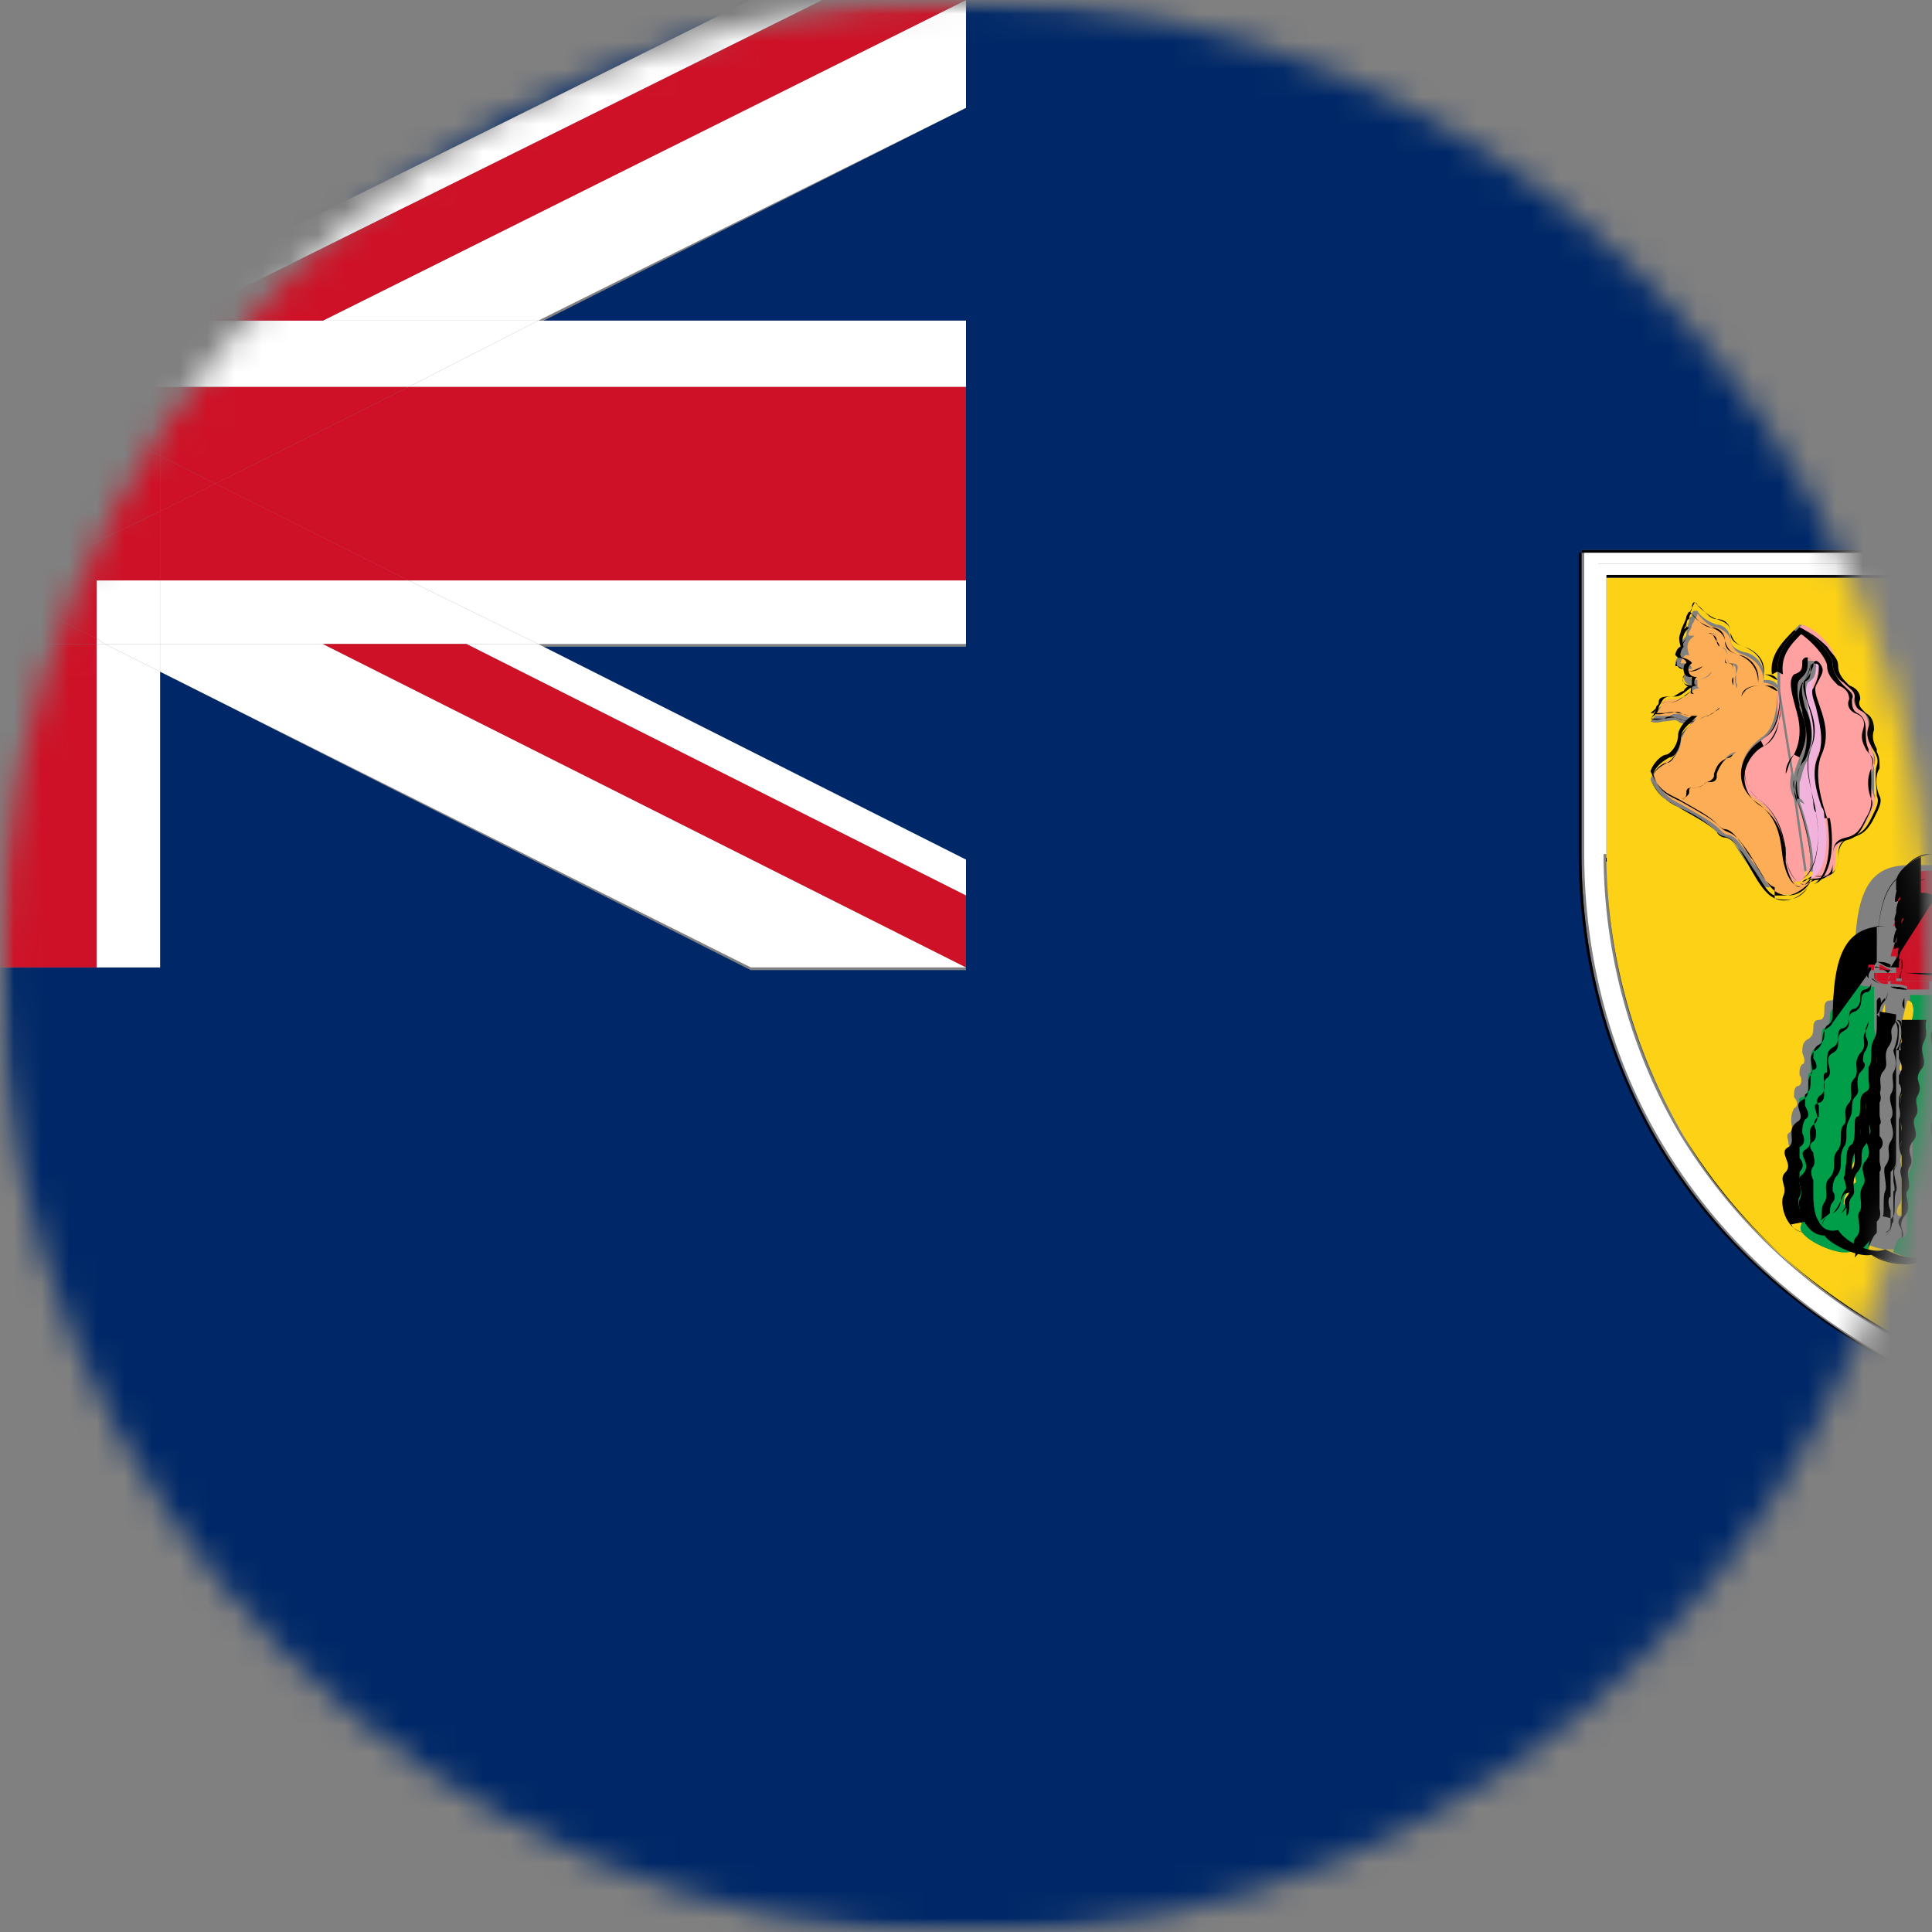
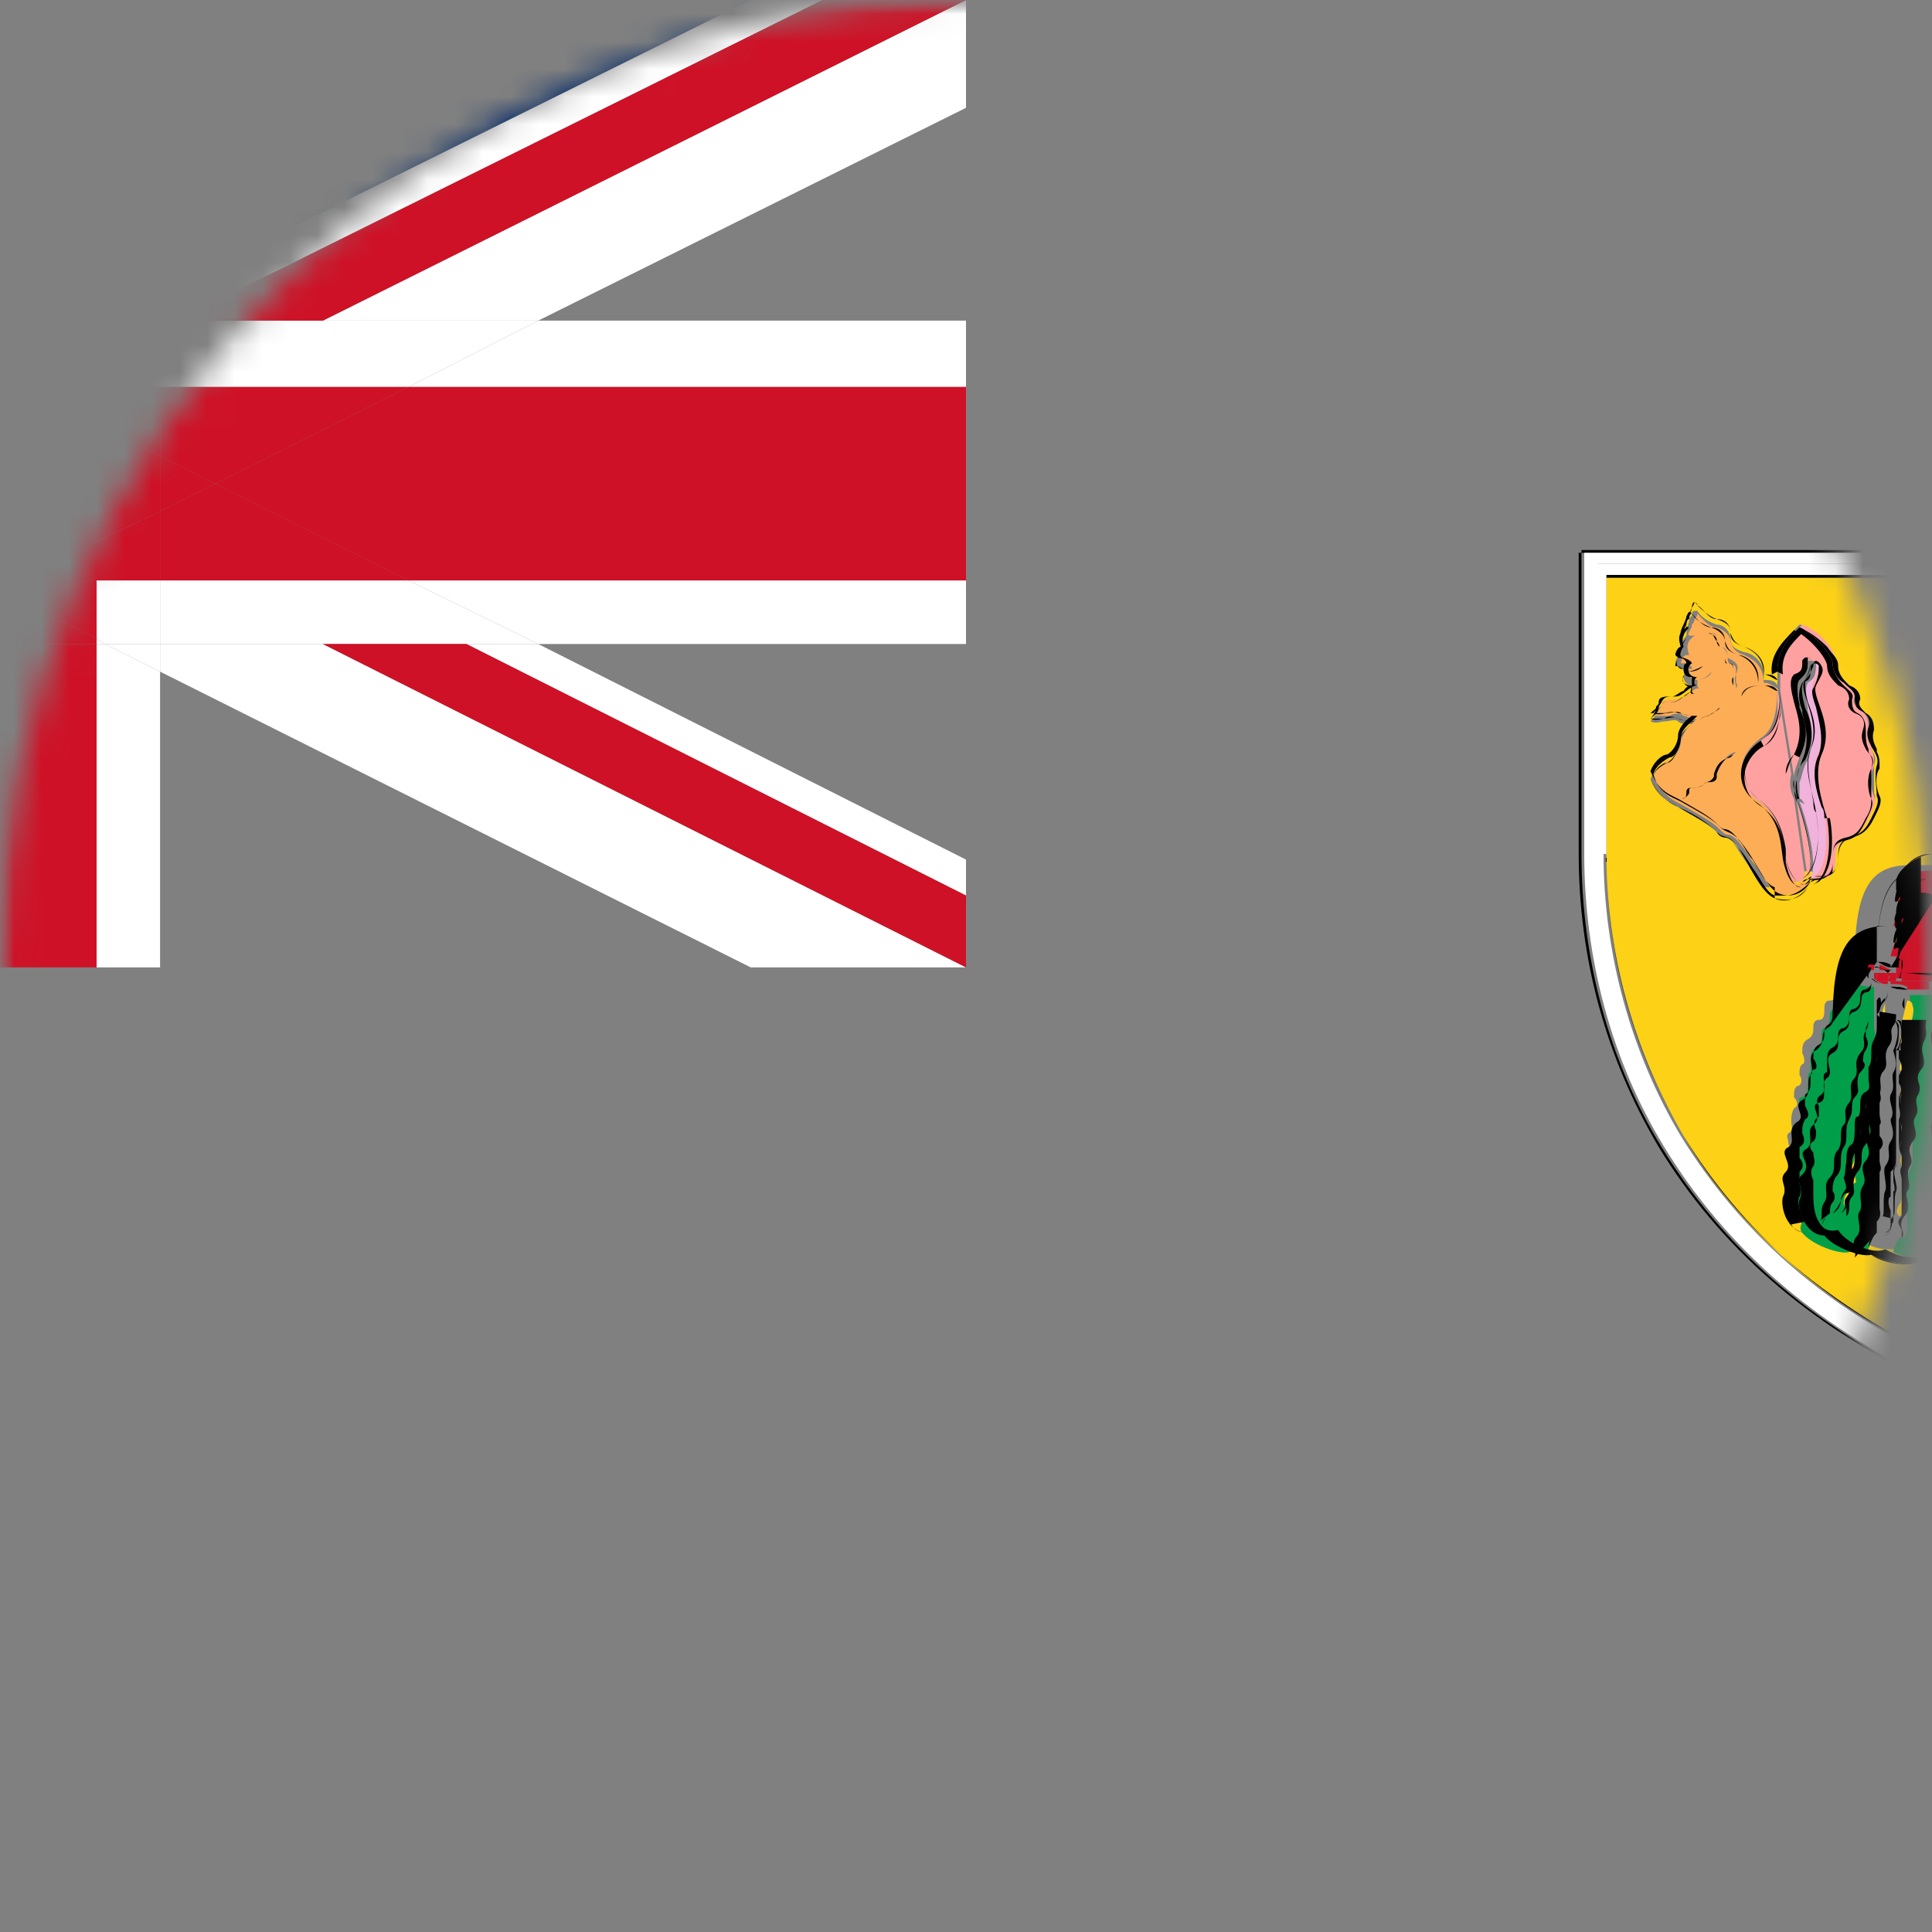
<svg xmlns="http://www.w3.org/2000/svg" width="70" height="70" viewBox="0 0 70 70" fill="none">
  <rect x="0" y="0" width="70" height="70" fill="#808080" stroke="none" />
  <g clip-path="url(#clip0_10762_518965)">
    <mask id="mask0_10762_518965" style="mask-type:luminance" maskUnits="userSpaceOnUse" x="0" y="0" width="70" height="71">
      <path d="M70 0H0V70.1H70V0Z" fill="white" />
    </mask>
    <g mask="url(#mask0_10762_518965)">
      <mask id="mask1_10762_518965" style="mask-type:luminance" maskUnits="userSpaceOnUse" x="0" y="0" width="70" height="71">
        <path d="M35 70.1C54.33 70.1 70 54.408 70 35.05C70 15.693 54.33 0 35 0C15.67 0 0 15.693 0 35.05C0 54.408 15.67 70.1 35 70.1Z" fill="white" />
      </mask>
      <g mask="url(#mask1_10762_518965)">
        <path d="M27.2 0H5.8V10.615L27.2 0Z" fill="#002868" />
-         <path d="M35 0V3.906L19.5 11.717H35V23.433H19.5L35 31.245V35.15H27.2L5.8 24.335V35.05H-5.8V24.335L-27.1 35.05H-34.9V70.1H105V0H35ZM82.7 30.944C82.7 34.75 81.7 38.455 79.8 41.559C77.6 45.164 74.4 47.968 70.2 49.971H70H69.8C65.6 47.968 62.4 45.164 60.2 41.559C58.3 38.355 57.3 34.75 57.3 30.944V19.928H82.7V30.944Z" fill="#002868" />
        <path d="M5.8 11.617H19.5L35 3.906V0L11.7 11.617H6.4L29.8 0H27.2L5.8 10.615V11.617Z" fill="white" />
        <path d="M5.8 24.335L27.2 35.05H35L11.7 23.334H16.9L35 32.447V31.145L19.5 23.334H5.8V24.335Z" fill="white" />
        <path d="M35 14.02V11.617H19.5L14.8 14.02H35Z" fill="white" />
        <path d="M19.5 23.334H35V21.03H14.8L19.5 23.334Z" fill="white" />
        <path d="M5.8 14.02H14.8L19.5 11.617H5.8V14.02Z" fill="white" />
        <path d="M5.8 21.03V23.334H19.5L14.8 21.03H5.8Z" fill="white" />
        <path d="M3.8 11.617L5.8 10.615V0H3.5V11.617H3.8Z" fill="white" />
        <path d="M3.5 23.334V35.05H5.8V24.335L3.8 23.334H3.5Z" fill="white" />
        <path d="M5.8 10.615L3.8 11.617H5.8V10.615Z" fill="white" />
        <path d="M3.8 23.334L5.8 24.335V23.334H3.8Z" fill="white" />
        <path d="M3.5 23.333H3.8L3.5 23.133V23.333Z" fill="white" />
        <path d="M3.8 11.617H3.5V11.817L3.8 11.617Z" fill="white" />
        <path d="M3.5 14.02H5.8V11.617H3.8L3.5 11.817V14.02Z" fill="white" />
        <path d="M3.5 23.133L3.8 23.334H5.8V21.03H3.5V23.133Z" fill="white" />
        <path d="M7.8 17.525L14.8 21.03H35V14.02H14.8L7.8 17.525Z" fill="#CE1126" />
        <path d="M7.8 17.525L14.8 14.02H5.8V16.524L7.8 17.525Z" fill="#CE1126" />
        <path d="M5.8 21.03H14.8L7.8 17.525L5.8 18.526V21.03Z" fill="#CE1126" />
        <path d="M5.8 18.526L7.8 17.525L5.8 16.523V18.526Z" fill="#CE1126" />
        <path d="M3.5 15.322L5.8 16.524V14.02H3.5V15.322Z" fill="#CE1126" />
        <path d="M3.5 19.628V21.03H5.8V18.526L3.5 19.628Z" fill="#CE1126" />
        <path d="M5.8 18.526V16.523L3.5 15.322V19.628L5.8 18.526Z" fill="#CE1126" />
        <path d="M11.7 23.334L35 35.05V32.447L16.9 23.334H11.7Z" fill="#CE1126" />
        <path d="M11.7 11.617L35 0H29.8L6.4 11.617H11.7Z" fill="#CE1126" />
        <path d="M3.5 0H-3.5V11.717H3.5V0Z" fill="#CE1126" />
        <path d="M3.5 23.334H-3.5V35.05H3.5V23.334Z" fill="#CE1126" />
        <path d="M0 13.62L3.5 11.817V11.617H-3.5V11.817L0 13.62Z" fill="#CE1126" />
        <path d="M0 21.431L-3.5 23.133V23.333H3.5V23.133L0 21.431Z" fill="#CE1126" />
        <path d="M3.5 14.02V11.817L0 13.62L0.8 14.02H3.5Z" fill="#CE1126" />
        <path d="M0 21.431L3.5 23.133V21.03H0.8L0 21.431Z" fill="#CE1126" />
        <path d="M0.8 14.02L-4.88162e-05 13.62L-0.8 14.02H0.8Z" fill="#CE1126" />
        <path d="M-0.8 21.03L-4.88162e-05 21.43L0.8 21.03H-0.8Z" fill="#CE1126" />
        <path d="M3.5 15.322V14.02H0.8L3.5 15.322Z" fill="#CE1126" />
        <path d="M3.5 21.03V19.628L0.8 21.03H3.5Z" fill="#CE1126" />
        <path d="M-0.8 14.02L-3.5 15.322V19.628L-0.8 21.03H0.8L3.5 19.628V15.322L0.8 14.02H-0.8Z" fill="#CE1126" />
        <path d="M70 49.07C73.9 47.167 77 44.563 79 41.159C80.8 38.154 81.8 34.649 81.8 30.944V20.93H58.2V30.944C58.2 34.549 59.2 38.054 61 41.159C63 44.563 66.1 47.267 70 49.07ZM70.2 26.337C70.4 26.237 71.5 26.037 72.5 26.137C72.5 25.837 72.5 25.536 72.5 25.236C72 25.036 71.4 25.036 70.9 24.935C70.5 24.935 70.2 24.935 70.2 24.835C70.4 24.735 71.5 24.635 72.6 24.835C72.6 24.735 72.7 24.535 72.8 24.435C72.8 24.435 72.8 24.335 72.9 24.234C71.9 23.533 71.2 23.033 71.2 22.933C71.3 22.832 72 23.233 73 23.834C73 23.834 73.1 23.834 73.2 23.934C73.5 23.734 73.8 23.533 74.1 23.433C74.1 22.933 74.6 22.332 74.9 22.131C74.9 21.931 74.7 21.731 74.8 21.731C75.4 22.332 75.6 22.933 75.6 23.634C75.6 24.335 75.6 24.034 75.6 24.134C75.6 24.234 75.7 24.335 75.7 24.535C75.7 24.435 75.7 24.234 75.8 24.134C75.8 23.934 75.8 23.834 75.8 23.634C75.8 22.933 76.1 22.332 76.6 21.731C76.6 21.731 76.6 21.931 76.5 22.131C76.8 22.232 77.2 22.933 77.3 23.433C77.6 23.433 77.9 23.634 78.2 23.934C78.2 23.934 78.3 23.934 78.4 23.834C79.4 23.233 80 22.832 80.2 22.933C80.2 23.033 79.6 23.533 78.5 24.234C78.5 24.234 78.5 24.335 78.6 24.435C78.6 24.635 78.8 24.735 78.8 24.835C79.9 24.535 81 24.635 81.2 24.835C81.2 24.835 80.9 24.835 80.5 24.935C80 24.935 79.5 25.036 78.9 25.236C78.9 25.536 78.9 25.837 78.9 26.137C80 26.037 81.1 26.137 81.2 26.337C81.2 26.337 80.8 26.337 80.3 26.337C79.8 26.337 79.3 26.337 78.8 26.438C78.8 26.738 78.8 26.938 78.8 27.139C79.8 27.139 80.6 27.639 80.8 27.84L80.9 27.94C80.9 27.94 80.6 27.94 80.2 27.739C79.8 27.639 79.3 27.439 78.8 27.339C78.8 27.739 78.8 28.14 78.8 28.541C78.8 29.242 78.8 29.842 78.8 30.644V30.844C78.8 31.645 78.8 32.446 78.8 33.347C78.8 33.748 78.9 33.948 79 34.449C79 34.449 79 34.449 79 34.549C78.8 34.249 78.7 33.848 78.6 33.347C78.4 32.546 78.4 31.545 78.4 30.944C78.4 30.844 78.4 30.744 78.4 30.644C78.4 29.943 78.4 29.442 78.4 28.941C78.4 28.44 78.4 27.94 78.4 27.339C78 27.339 77.6 27.539 77.3 27.639C77.3 27.84 77.2 28.04 77.1 28.14C77.2 28.24 77.1 28.541 77.1 28.741C77.1 28.941 77.1 29.141 77 29.242C77 29.242 77 29.242 77 29.342C77.2 29.342 77 29.842 77 30.043C77 30.243 76.9 30.644 76.8 30.744C76.8 30.944 76.7 31.345 76.7 31.345C76.7 31.345 76.7 31.345 76.5 31.545C76.8 31.845 77.3 32.346 77.5 32.546C77.6 32.747 77.8 32.947 77.7 33.147C77.7 33.147 77.7 33.247 77.6 33.347C77.6 33.347 77.5 33.347 77.4 33.347C77.4 33.347 77.2 33.347 77.1 33.147C77.1 33.347 77.1 33.548 77.1 33.648C77.1 33.648 77.1 33.748 76.9 33.748C76.9 33.748 76.8 33.748 76.7 33.748C76.7 33.748 76.7 33.748 76.6 33.748C76.6 33.748 76.6 33.848 76.6 33.948C76.6 33.948 76.5 33.948 76.4 34.048H76.2C76.2 34.048 76.1 33.848 76 33.548C76 33.748 76 33.948 75.8 34.048C75.8 34.048 75.7 34.048 75.6 34.048C75.6 34.048 75.5 34.048 75.4 33.948C75.4 33.948 75.4 33.848 75.4 33.748C75.4 33.748 75.4 33.748 75.3 33.748C75.3 33.748 75.3 33.748 75.1 33.748C75.1 33.748 75 33.748 74.9 33.648C74.9 33.548 74.9 33.347 74.9 33.147C74.8 33.247 74.7 33.347 74.6 33.347C74.6 33.347 74.5 33.347 74.4 33.347C74.4 33.347 74.4 33.247 74.3 33.147C74.3 32.947 74.4 32.646 74.5 32.546C74.6 32.446 75.2 31.845 75.5 31.545C75.3 31.545 75.3 31.345 75.3 31.345C75.3 31.345 75.2 30.944 75.2 30.744C75.2 30.744 75 30.243 75 30.043C75 29.842 74.8 29.442 75 29.342C75 29.342 75 29.342 75 29.242C75 29.041 74.9 28.941 74.9 28.741C74.9 28.541 74.7 28.24 74.9 28.14C74.9 28.14 74.8 27.84 74.7 27.639C74.4 27.539 74 27.439 73.6 27.339C73.6 27.94 73.6 28.44 73.6 28.941C73.6 29.442 73.6 29.943 73.6 30.644C73.6 30.644 73.6 30.844 73.6 30.944C73.6 31.545 73.6 32.546 73.4 33.347C73.3 33.848 73.2 34.149 73 34.549C73 34.549 73 34.549 73 34.449C73.1 33.948 73.2 33.748 73.2 33.347C73.3 32.446 73.3 31.645 73.2 30.844V30.644C73.2 29.842 73.2 29.242 73.1 28.541C73.1 28.14 73.1 27.739 73.1 27.339C72.6 27.339 72.1 27.539 71.7 27.739C71.3 27.84 71.1 27.94 71 27.94C71 27.94 71 27.94 71.1 27.84C71.3 27.639 72.1 27.139 73.1 27.139C73.1 26.938 73.1 26.638 73.1 26.438C72.6 26.438 72 26.337 71.6 26.337C71.1 26.337 70.8 26.337 70.7 26.337M70 31.345C71.5 31.345 72 32.146 72 34.85C72 34.85 72.1 34.85 72.2 34.85C72.2 34.95 72.3 35.05 72.3 35.15C72.3 35.15 72.3 35.15 72.3 35.25C72.3 35.35 72.3 35.45 72.5 35.551C72.7 35.551 72.7 35.751 72.7 35.851C72.7 35.951 72.7 36.151 72.9 36.252C73.1 36.252 73.1 36.452 73.1 36.552C73.1 36.652 73.1 36.852 73.3 36.953C73.5 36.953 73.5 37.153 73.5 37.253C73.5 37.353 73.5 37.553 73.7 37.654C73.9 37.754 73.9 37.954 73.9 38.154C73.9 38.355 73.9 38.455 73.9 38.555C74.1 38.555 74 38.855 74 38.955C74 39.156 74 39.256 74.1 39.356C74.3 39.456 74.3 39.656 74.2 39.757C74.2 39.957 74.2 40.057 74.2 40.157C74.4 40.257 74.4 40.458 74.3 40.658C74.3 40.858 74.3 40.958 74.4 41.058C74.6 41.159 74.5 41.359 74.4 41.459C74.4 41.659 74.3 41.759 74.4 41.96C74.5 42.06 74.5 42.26 74.4 42.46C74.4 42.561 74.4 42.761 74.4 42.961C74.4 43.161 74.4 43.662 74.2 43.963C74.1 44.163 73.9 44.363 73.5 44.263C73.2 44.764 72.2 45.164 71.8 44.964C71.6 45.064 71.2 45.264 70.8 45.264C70.8 45.264 70.6 45.264 70.5 45.264C70.2 45.264 69.9 45.264 69.6 44.964C69.3 45.164 69 45.264 68.7 45.264C68.4 45.264 68.5 45.264 68.4 45.264C68 45.264 67.6 45.064 67.4 44.964C67 45.064 66 44.664 65.7 44.263C65.4 44.263 65.1 44.063 65 43.963C64.8 43.662 64.7 43.161 64.8 42.961C64.8 42.761 64.8 42.561 64.8 42.46C64.8 42.26 64.8 42.16 64.8 41.96C65 41.759 64.9 41.659 64.8 41.459C64.8 41.259 64.7 41.159 64.8 41.058C65 40.958 64.9 40.758 64.9 40.658C64.9 40.458 64.9 40.357 65 40.157C65.2 40.057 65.1 39.857 65 39.757C65 39.556 65 39.456 65.1 39.356C65.3 39.356 65.3 39.056 65.2 38.955C65.2 38.755 65.2 38.655 65.3 38.555C65.4 38.555 65.4 38.355 65.3 38.154C65.3 37.954 65.3 37.754 65.5 37.654C65.7 37.553 65.7 37.353 65.7 37.253C65.7 37.153 65.7 36.953 65.9 36.953C66.1 36.953 66.1 36.752 66.1 36.552C66.1 36.452 66.1 36.252 66.3 36.252C66.5 36.252 66.5 36.051 66.5 35.851C66.5 35.751 66.5 35.551 66.7 35.551C66.8 35.551 66.9 35.35 66.9 35.25C66.9 35.25 66.9 35.25 66.9 35.15C66.9 35.15 66.9 34.95 67 34.85C67 34.85 67.1 34.85 67.2 34.85C67.2 32.146 67.8 31.345 69.2 31.345M63 30.744C62.8 30.443 62.6 30.343 62.5 30.343C62.5 30.343 62.3 30.343 62.2 30.143C61.9 29.842 61.5 29.642 60.8 29.242C60.4 29.041 60.1 28.841 59.8 28.24C59.9 27.94 60.2 27.739 60.4 27.639C60.6 27.639 60.8 27.239 60.8 26.938C60.8 26.738 61 26.438 61.3 26.237C61.1 26.237 60.9 26.237 60.8 26.137C60.7 26.037 60.5 26.137 60.3 26.137C60.2 26.137 60 26.237 59.8 26.137C59.8 26.137 60 25.937 60.1 25.737C60.1 25.536 60.3 25.536 60.6 25.536C60.9 25.536 60.9 25.436 61 25.336C61 25.336 61.2 25.236 61.3 25.136C61.3 25.136 61.3 25.136 61.3 25.036C61.3 25.036 61.3 24.935 61.3 24.835C61.1 24.835 61 24.635 61 24.535C61 24.535 61 24.435 61.1 24.335C61.1 24.335 61.1 24.335 60.8 24.134C60.8 24.134 60.7 24.134 60.7 24.034C60.7 24.034 60.7 23.834 60.9 23.734C60.8 23.533 60.9 23.233 61.1 23.033C61.1 23.033 61.1 22.732 61.2 22.532C61.2 22.532 61.2 22.332 61.3 22.332C61.3 22.232 61.3 22.131 61.4 22.131C61.4 22.131 61.4 22.131 61.5 22.131C61.6 22.332 61.9 22.532 62.2 22.632C62.5 22.632 62.7 22.933 62.7 23.133C62.7 23.433 62.9 23.533 63.2 23.634C63.4 23.634 64 23.934 63.9 24.635C64.1 24.635 64.3 24.635 64.4 24.835C64.4 24.635 64.4 24.435 64.4 24.234C64.4 23.533 64.7 23.133 65.1 22.732C65.1 22.732 65.1 22.732 65.2 22.632C65.4 22.632 65.7 22.933 66 23.233C66.2 23.533 66.4 23.834 66.4 23.934C66.4 24.335 66.6 24.535 66.8 24.635C67 24.835 67.2 24.935 67.2 25.236C67.2 25.436 67.2 25.636 67.4 25.737C67.6 25.837 67.8 26.037 67.7 26.337C67.7 26.638 67.7 26.838 67.8 27.038C67.8 27.038 67.8 27.038 67.8 27.139C67.9 27.339 68 27.439 67.9 27.739C67.9 28.04 67.9 28.541 67.9 28.741C68 28.941 67.9 29.141 67.7 29.442C67.5 29.842 67.4 30.043 66.9 30.143C66.5 30.243 66.4 30.543 66.4 30.944C66.4 31.345 66.4 31.345 66.2 31.445C66 31.545 65.8 31.645 65.5 31.545C65.5 31.545 65.4 31.545 65.3 31.645C65.1 32.046 64.7 32.146 64.4 32.146C64.1 32.146 64.1 32.146 64 32.146C63.7 32.046 63.5 31.545 63.2 31.144C63 30.844 62.9 30.644 62.7 30.443" fill="#FCD116" />
        <path d="M57.3 30.944C57.3 34.75 58.3 38.455 60.2 41.56C62.4 45.165 65.6 47.969 69.8 49.972H70H70.2C74.4 47.969 77.6 45.165 79.8 41.56C81.7 38.355 82.7 34.75 82.7 30.944V19.929H57.3V30.944ZM57.3 20.029H82.6V30.944C82.6 34.75 81.6 38.455 79.7 41.56C77.5 45.165 74.3 47.969 70.1 49.972H69.9H69.7C65.5 47.969 62.3 45.165 60.1 41.56C58.2 38.355 57.2 34.75 57.2 30.944V20.029H57.3Z" fill="black" />
        <path d="M70 49.17C74 47.267 77 44.563 79.1 41.159C80.9 38.154 81.9 34.549 81.9 30.944V20.83H58.2V30.944C58.2 34.549 59.2 38.154 61 41.159C63.1 44.563 66.1 47.267 70.1 49.17M58.2 30.944V20.93H81.8V30.944C81.8 34.549 80.8 38.054 79 41.159C77 44.563 73.9 47.267 70 49.07C66.1 47.167 63 44.563 61 41.159C59.2 38.154 58.2 34.649 58.2 30.944Z" fill="black" />
        <path d="M69.8 49.972H70H70.2C74.4 47.969 77.6 45.165 79.8 41.56C81.7 38.355 82.7 34.75 82.7 30.944V20.029H57.4V30.944C57.4 34.75 58.4 38.455 60.3 41.56C62.5 45.165 65.7 47.969 69.9 49.972M57.8 20.429H82.3V30.944C82.3 37.954 78.8 45.465 70.1 49.571C61.3 45.465 57.9 37.954 57.9 30.944V20.429H57.8Z" fill="white" />
        <path d="M70 49.571C78.8 45.465 82.2 37.954 82.2 30.944V20.429H57.7V30.944C57.7 37.954 61.2 45.465 69.9 49.571M58.2 30.944V20.83H81.9V30.944C81.9 34.549 80.9 38.154 79.1 41.159C77 44.564 74 47.267 70 49.17C66 47.267 63 44.564 60.9 41.159C59.1 38.154 58.1 34.549 58.1 30.944" fill="white" />
-         <path d="M65.2 32.045C65.1 32.045 64.8 31.845 64.6 31.044C64.6 31.044 64.6 30.844 64.6 30.744C64.5 30.143 64.4 29.442 63.6 28.941C63.3 28.641 63.1 28.34 63.1 27.94C63.1 27.439 63.4 27.038 63.8 26.738C64.3 26.438 64.4 25.636 64.4 24.935C64.2 24.835 64.1 24.735 63.9 24.735C63.5 24.735 63.3 24.835 63.2 25.136C63.2 24.935 63.5 24.735 63.9 24.735C63.9 24.034 63.4 23.834 63.2 23.734C62.9 23.634 62.8 23.533 62.7 23.233C62.7 23.033 62.5 22.832 62.2 22.732C61.9 22.732 61.6 22.332 61.5 22.232C61.5 22.232 61.5 22.332 61.4 22.432C61.4 22.432 61.4 22.532 61.3 22.632C61.3 22.832 61.1 22.933 61.2 23.033C61.2 23.033 61.2 23.033 61.3 23.033C61.3 23.033 61.5 23.033 61.6 23.033H61.4C61.1 23.233 61.1 23.433 61.2 23.734C61.2 23.734 61.3 23.734 61.4 23.734C61.5 23.734 61.6 23.734 61.7 23.734C61.6 23.734 61.5 23.734 61.3 23.734H61.1C61 23.734 60.9 23.934 60.9 24.034C60.9 24.034 60.9 24.034 61 24.034C61.2 24.034 61.3 24.134 61.3 24.234C61.1 24.234 61.2 24.234 61.2 24.334C61.2 24.435 61.2 24.635 61.5 24.635C61.6 24.635 61.9 24.535 62 24.334C62 24.535 61.6 24.635 61.5 24.635C61.5 24.635 61.5 24.635 61.5 24.835C61.5 24.835 61.5 24.935 61.6 24.935C61.7 24.935 61.9 24.935 62 24.935C62.2 24.935 62.4 24.935 62.4 24.935C62.4 24.935 62.4 24.935 62.2 24.935C62 24.935 62 24.935 62 24.935C61.9 24.935 61.7 24.935 61.6 24.935C61.5 24.935 61.4 24.935 61.2 25.136C61.1 25.236 60.9 25.336 60.7 25.336C60.4 25.336 60.2 25.336 60.2 25.536C60.2 25.636 60 25.837 60 25.937C60.2 25.937 60.4 25.937 60.5 25.937C60.6 25.837 60.9 25.837 61 25.937C61.1 25.937 61.4 26.137 61.6 26.037C61.6 26.037 61.8 25.837 62 25.837C62.2 25.837 62.4 25.636 62.4 25.536C62.4 25.636 62.1 25.736 61.9 25.837C61.8 25.837 61.6 25.937 61.5 26.037C61.2 26.237 61 26.538 60.9 26.838C60.9 27.139 60.7 27.439 60.5 27.539C60.3 27.539 60 27.84 59.9 28.14C60.2 28.741 60.5 28.941 60.9 29.141C61.6 29.542 62 29.742 62.3 30.043C62.4 30.143 62.5 30.243 62.6 30.243C62.7 30.243 62.9 30.343 63.1 30.643C63.3 30.844 63.4 31.144 63.6 31.345C63.9 31.745 64.1 32.246 64.4 32.346C64.8 32.546 65.3 32.346 65.6 31.945C65.6 31.945 65.5 31.945 65.4 31.945C65.3 31.945 65.4 31.945 65.3 31.945M62.8 27.339C62.5 27.439 62.3 27.739 62.2 27.94C62.2 27.94 62.2 27.94 62.2 28.04C62.1 28.24 62 28.24 61.9 28.24C61.9 28.34 61.6 28.44 61.4 28.44C61.3 28.44 61.2 28.44 61.2 28.641C61.2 28.741 61.1 28.841 61 28.841C61.2 28.841 61.2 28.841 61.3 28.641C61.3 28.541 61.3 28.44 61.5 28.44C61.6 28.44 61.9 28.44 61.9 28.24C61.9 28.24 61.9 28.24 62 28.24C62 28.24 62.2 28.24 62.3 28.04C62.3 28.04 62.3 28.04 62.3 27.94C62.4 27.639 62.5 27.339 62.9 27.239M62.9 25.035C62.9 25.035 62.9 24.935 62.9 24.835C62.9 24.835 62.8 24.635 62.9 24.435C62.9 24.134 62.9 24.134 62.7 24.034C62.6 24.034 62.6 23.934 62.6 23.834C62.6 23.734 62.6 23.634 62.4 23.433C62.4 23.433 62.4 23.333 62.3 23.233C62.3 23.133 62.3 23.033 62 22.933C62.2 22.933 62.3 23.133 62.3 23.233C62.3 23.233 62.3 23.333 62.4 23.433C62.6 23.533 62.6 23.734 62.6 23.834C62.6 23.834 62.6 24.034 62.7 24.034C63 24.034 63 24.134 62.9 24.435C62.9 24.635 62.9 24.735 62.9 24.735C62.9 24.735 63 24.835 62.9 24.935" fill="#FCAD56" />
+         <path d="M65.2 32.045C65.1 32.045 64.8 31.845 64.6 31.044C64.6 31.044 64.6 30.844 64.6 30.744C64.5 30.143 64.4 29.442 63.6 28.941C63.3 28.641 63.1 28.34 63.1 27.94C63.1 27.439 63.4 27.038 63.8 26.738C64.3 26.438 64.4 25.636 64.4 24.935C64.2 24.835 64.1 24.735 63.9 24.735C63.5 24.735 63.3 24.835 63.2 25.136C63.2 24.935 63.5 24.735 63.9 24.735C63.9 24.034 63.4 23.834 63.2 23.734C62.9 23.634 62.8 23.533 62.7 23.233C62.7 23.033 62.5 22.832 62.2 22.732C61.9 22.732 61.6 22.332 61.5 22.232C61.5 22.232 61.5 22.332 61.4 22.432C61.4 22.432 61.4 22.532 61.3 22.632C61.3 22.832 61.1 22.933 61.2 23.033C61.2 23.033 61.2 23.033 61.3 23.033C61.3 23.033 61.5 23.033 61.6 23.033H61.4C61.1 23.233 61.1 23.433 61.2 23.734C61.2 23.734 61.3 23.734 61.4 23.734C61.5 23.734 61.6 23.734 61.7 23.734C61.6 23.734 61.5 23.734 61.3 23.734H61.1C61 23.734 60.9 23.934 60.9 24.034C60.9 24.034 60.9 24.034 61 24.034C61.2 24.034 61.3 24.134 61.3 24.234C61.1 24.234 61.2 24.234 61.2 24.334C61.2 24.435 61.2 24.635 61.5 24.635C61.6 24.635 61.9 24.535 62 24.334C62 24.535 61.6 24.635 61.5 24.635C61.5 24.635 61.5 24.635 61.5 24.835C61.5 24.835 61.5 24.935 61.6 24.935C61.7 24.935 61.9 24.935 62 24.935C62.2 24.935 62.4 24.935 62.4 24.935C62.4 24.935 62.4 24.935 62.2 24.935C62 24.935 62 24.935 62 24.935C61.9 24.935 61.7 24.935 61.6 24.935C61.5 24.935 61.4 24.935 61.2 25.136C61.1 25.236 60.9 25.336 60.7 25.336C60.4 25.336 60.2 25.336 60.2 25.536C60.2 25.636 60 25.837 60 25.937C60.2 25.937 60.4 25.937 60.5 25.937C60.6 25.837 60.9 25.837 61 25.937C61.1 25.937 61.4 26.137 61.6 26.037C61.6 26.037 61.8 25.837 62 25.837C62.2 25.837 62.4 25.636 62.4 25.536C62.4 25.636 62.1 25.736 61.9 25.837C61.8 25.837 61.6 25.937 61.5 26.037C61.2 26.237 61 26.538 60.9 26.838C60.9 27.139 60.7 27.439 60.5 27.539C60.3 27.539 60 27.84 59.9 28.14C60.2 28.741 60.5 28.941 60.9 29.141C61.6 29.542 62 29.742 62.3 30.043C62.4 30.143 62.5 30.243 62.6 30.243C62.7 30.243 62.9 30.343 63.1 30.643C63.3 30.844 63.4 31.144 63.6 31.345C63.9 31.745 64.1 32.246 64.4 32.346C64.8 32.546 65.3 32.346 65.6 31.945C65.6 31.945 65.5 31.945 65.4 31.945C65.3 31.945 65.4 31.945 65.3 31.945M62.8 27.339C62.5 27.439 62.3 27.739 62.2 27.94C62.2 27.94 62.2 27.94 62.2 28.04C62.1 28.24 62 28.24 61.9 28.24C61.9 28.34 61.6 28.44 61.4 28.44C61.3 28.44 61.2 28.44 61.2 28.641C61.2 28.741 61.1 28.841 61 28.841C61.2 28.841 61.2 28.841 61.3 28.641C61.3 28.541 61.3 28.44 61.5 28.44C61.6 28.44 61.9 28.44 61.9 28.24C61.9 28.24 61.9 28.24 62 28.24C62 28.24 62.2 28.24 62.3 28.04C62.3 28.04 62.3 28.04 62.3 27.94C62.4 27.639 62.5 27.339 62.9 27.239M62.9 25.035C62.9 25.035 62.9 24.935 62.9 24.835C62.9 24.835 62.8 24.635 62.9 24.435C62.9 24.134 62.9 24.134 62.7 24.034C62.6 24.034 62.6 23.934 62.6 23.834C62.6 23.734 62.6 23.634 62.4 23.433C62.4 23.433 62.4 23.333 62.3 23.233C62.3 23.133 62.3 23.033 62 22.933C62.2 22.933 62.3 23.133 62.3 23.233C62.3 23.233 62.3 23.333 62.4 23.433C62.6 23.533 62.6 23.734 62.6 23.834C63 24.034 63 24.134 62.9 24.435C62.9 24.635 62.9 24.735 62.9 24.735C62.9 24.735 63 24.835 62.9 24.935" fill="#FCAD56" />
        <path d="M64.3 32.447C64.4 32.447 64.5 32.447 64.7 32.447C65 32.447 65.3 32.246 65.6 31.946C65.3 32.447 64.8 32.547 64.4 32.346C64 32.146 63.6 31.145 63.1 30.544C62.7 30.043 62.6 30.243 62.3 29.943C62 29.642 61.6 29.442 60.9 29.042C60.5 28.841 60.1 28.741 59.9 28.04C60 27.74 60.3 27.539 60.5 27.439C60.7 27.439 60.9 27.039 60.9 26.738C60.9 26.438 61.2 26.238 61.5 25.937C61.3 25.937 61.1 25.937 60.9 25.837C60.8 25.737 60.5 25.837 60.4 25.837C60.3 25.837 60.1 25.937 59.9 25.837C59.9 25.837 60.1 25.637 60.2 25.436C60.3 25.236 60.4 25.236 60.7 25.236C61 25.236 61.2 24.836 61.5 24.836C61.3 24.836 61.4 24.535 61.5 24.535C61.1 24.535 61.1 24.135 61.3 24.034C61.3 24.034 61.3 23.934 61 23.834C60.8 23.834 60.9 23.534 61 23.434C60.9 23.133 61 22.933 61.2 22.733C60.9 22.733 61.2 22.232 61.3 22.032C61.3 21.831 61.4 21.731 61.5 21.931C61.6 22.032 61.9 22.332 62.2 22.432C62.5 22.432 62.7 22.632 62.7 22.933C62.7 23.233 62.9 23.333 63.2 23.434C63.5 23.534 64 23.834 63.9 24.435C64.1 24.435 64.3 24.435 64.4 24.635C64.3 24.635 64.1 24.435 63.9 24.435C63.9 23.734 63.4 23.534 63.2 23.434C62.9 23.333 62.8 23.233 62.7 22.933C62.7 22.632 62.5 22.532 62.2 22.432C61.9 22.432 61.7 22.032 61.5 21.931C61.5 21.931 61.5 21.831 61.4 21.831C61.4 21.831 61.4 21.831 61.3 22.032C61.3 22.032 61.3 22.132 61.2 22.232C61.2 22.432 61 22.632 61.1 22.733C60.8 22.933 60.8 23.133 60.9 23.434C60.8 23.434 60.7 23.634 60.7 23.734C60.7 23.734 60.7 23.734 60.8 23.834C61 23.834 61.1 23.934 61.1 24.034C61.1 24.034 61 24.034 61 24.235C61 24.335 61 24.535 61.3 24.535C61.3 24.535 61.3 24.635 61.3 24.735V24.836C61.3 24.836 61.1 24.836 61 25.036C60.9 25.036 60.7 25.236 60.6 25.236C60.3 25.236 60.1 25.236 60.1 25.436C60.1 25.637 59.9 25.737 59.8 25.837C60 25.837 60.2 25.837 60.3 25.837C60.4 25.837 60.6 25.737 60.8 25.837C60.9 25.837 61.2 25.937 61.3 25.937C61 26.137 60.8 26.438 60.8 26.638C60.8 26.939 60.6 27.239 60.4 27.339C60.2 27.339 59.9 27.64 59.8 27.94C60.1 28.641 60.4 28.741 60.8 28.942C61.5 29.342 61.9 29.542 62.2 29.843C62.3 29.943 62.4 30.043 62.5 30.043C62.6 30.043 62.8 30.143 63 30.444C63.2 30.644 63.3 30.944 63.5 31.145C63.8 31.645 64 32.046 64.3 32.146" fill="black" />
        <path d="M61.4 25.136C61.4 25.136 61.3 25.135 61.3 25.035V24.835C61.3 24.835 61.2 25.136 61.3 25.136" fill="black" />
        <path d="M61.1 24.334C61.1 24.334 61 24.234 60.8 24.134C60.8 24.134 60.8 24.134 60.7 24.134C60.7 24.134 60.7 23.934 60.9 23.834C60.7 23.934 60.7 24.134 60.9 24.234C61.1 24.234 61.2 24.334 61.2 24.434" fill="black" />
        <path d="M61.3 24.835C61 24.835 60.9 24.635 61 24.535C61 24.535 61 24.435 61.1 24.435C60.9 24.435 60.9 24.835 61.3 24.935" fill="black" />
        <path d="M61.1 23.133C60.9 23.333 60.8 23.533 60.9 23.834C60.8 23.634 60.9 23.433 61.1 23.133Z" fill="black" />
        <path d="M61.1 23.033C61.1 23.033 61.1 23.033 61 23.033C61 23.033 61 22.733 61.1 22.632C61.1 22.632 61.1 22.432 61.2 22.432C61.2 22.432 61.2 22.232 61.3 22.232C61.4 22.432 61.7 22.632 62 22.733C62.3 22.733 62.5 22.933 62.5 23.233C62.5 23.534 62.7 23.634 63 23.734C63.2 23.734 63.8 24.034 63.7 24.735C63.7 24.134 63.3 23.834 63 23.734C62.7 23.634 62.6 23.534 62.5 23.233C62.5 23.033 62.3 22.833 62 22.733C61.7 22.733 61.4 22.332 61.3 22.232C61.2 22.132 61.2 22.132 61.1 22.332C61.1 22.532 60.7 23.033 61 23.033" fill="black" />
        <path d="M64.3 32.446C64 32.346 63.8 31.845 63.5 31.445C63.3 31.144 63.2 30.944 63 30.744C62.8 30.443 62.6 30.343 62.5 30.343C62.5 30.343 62.3 30.343 62.2 30.143C61.9 29.843 61.5 29.642 60.8 29.242C60.4 29.041 60.1 28.841 59.8 28.24C59.9 27.94 60.2 27.739 60.4 27.639C60.6 27.639 60.8 27.239 60.8 26.938C60.8 26.738 61 26.438 61.4 26.137C61.1 26.337 60.9 26.638 60.8 26.938C60.8 27.239 60.6 27.539 60.4 27.639C60.2 27.639 59.9 27.94 59.8 28.24C60.1 28.941 60.5 29.041 60.8 29.242C61.5 29.542 61.9 29.843 62.2 30.143C62.5 30.443 62.6 30.143 63 30.744C63.4 31.345 63.8 32.346 64.3 32.546C64.7 32.747 65.2 32.546 65.5 32.146C65.2 32.647 64.7 32.647 64.3 32.546" fill="black" />
        <path d="M63.9 24.835C64.1 24.835 64.3 24.835 64.4 25.035C64.3 25.035 64.1 24.835 63.9 24.835Z" fill="black" />
        <path d="M61.4 26.137C61.3 26.137 61 26.137 60.8 26.037C60.7 25.937 60.4 26.037 60.3 26.037C60.2 26.037 60 26.137 59.8 26.037C59.8 26.037 60 25.837 60 25.637C60 25.536 60.2 25.436 60.5 25.436C60.8 25.436 60.8 25.336 61 25.236C61.1 25.236 61.2 25.036 61.4 25.036C61.1 25.036 60.9 25.436 60.6 25.436C60.3 25.436 60.1 25.436 60.1 25.637C60.1 25.837 59.9 25.937 59.8 26.037C60 26.037 60.2 26.037 60.3 26.037C60.4 25.937 60.6 25.937 60.8 26.037C60.9 26.037 61.2 26.237 61.4 26.137Z" fill="black" />
        <path d="M65.1 29.041L65.5 31.846C65.8 31.145 65.3 29.542 65.1 29.041Z" fill="#FFA1A1" />
        <path d="M64.5 25.036L65 28.14C65 27.94 65.1 27.74 65.2 27.439C65.6 26.738 65.4 26.137 65.2 25.737C65.2 25.737 65.2 25.737 65.2 25.637C65.1 25.136 65.1 24.835 65.2 24.635C65.4 24.435 65.4 24.335 65.5 24.134C65.5 23.934 65.5 23.934 65.6 23.934C65.6 23.934 65.8 23.934 65.8 24.034C65.8 24.235 65.8 24.435 65.6 24.835C65.6 25.036 65.6 25.236 65.7 25.537C65.9 26.037 66.1 26.638 65.8 27.239C65.6 27.84 65.8 28.541 65.9 29.142C65.9 29.242 65.9 29.442 66 29.542C66.1 30.043 66.2 31.345 65.6 31.846C65.9 31.846 66.1 31.846 66.3 31.745C66.4 31.645 66.5 31.445 66.5 31.245C66.5 30.844 66.5 30.544 67 30.343C67.4 30.243 67.5 30.043 67.7 29.642C67.9 29.242 68 29.041 67.9 28.841C67.8 28.641 67.7 28.14 67.9 27.74C67.9 27.439 67.9 27.339 67.8 27.139C67.8 27.139 67.8 27.139 67.8 27.039C67.7 26.838 67.6 26.638 67.7 26.338C67.7 26.037 67.6 25.837 67.4 25.737C67.2 25.537 67.1 25.436 67.2 25.236C67.2 25.036 67.1 24.936 66.9 24.735C66.7 24.535 66.5 24.335 66.5 23.934C66.5 23.534 65.9 22.833 65.3 22.632C65.3 22.632 65.3 22.632 65.2 22.733C64.8 23.133 64.4 23.534 64.5 24.235C64.5 24.435 64.5 24.635 64.5 24.835" fill="#FFA1A1" />
        <path d="M64.4 25.737C64.4 26.237 64.1 26.638 63.8 26.838C63.4 27.039 63.1 27.539 63.1 27.94C63.1 28.24 63.1 28.641 63.6 28.941C64.4 29.442 64.5 30.143 64.6 30.744C64.6 30.744 64.6 30.944 64.6 31.044C64.7 31.545 64.9 31.946 65.1 31.946C65.1 31.946 65.1 31.946 65.2 31.946C65.2 31.946 65.4 31.845 65.4 31.745L65 28.941C64.9 28.741 64.8 28.441 64.9 28.04L64.4 24.936C64.4 25.136 64.4 25.436 64.4 25.637" fill="#FFA1A1" />
        <path d="M64.4 24.335C64.4 23.534 64.8 23.133 65.2 22.732C65.7 22.933 66.4 23.734 66.4 24.034C66.4 24.335 66.6 24.635 66.8 24.735C67 24.936 67.2 25.036 67.2 25.236C67.2 25.436 67.2 25.637 67.4 25.737C67.6 25.837 67.8 26.037 67.7 26.338C67.6 26.638 67.7 26.838 67.8 27.039C67.9 27.239 68.1 27.439 68 27.74C67.9 28.04 68 28.541 68 28.841C68.1 29.041 68 29.242 67.8 29.642C67.6 30.043 67.5 30.143 67.1 30.343C66.7 30.443 66.6 30.744 66.6 31.144C66.6 31.545 66.3 31.845 65.7 31.745C65.7 31.745 65.6 31.745 65.5 31.845C65.5 31.845 65.6 31.845 65.7 31.745C66 31.745 66.2 31.745 66.4 31.645C66.5 31.545 66.6 31.345 66.6 31.144C66.6 30.744 66.6 30.443 67.1 30.343C67.5 30.243 67.7 30.043 67.9 29.642C68.1 29.242 68.2 29.041 68.1 28.841C68 28.641 67.9 28.14 68.1 27.84C68.1 27.539 68.1 27.439 68 27.239C68 27.239 68 27.239 68 27.139C67.9 26.938 67.8 26.738 67.9 26.438C67.9 26.137 67.8 25.937 67.6 25.837C67.4 25.637 67.3 25.536 67.4 25.336C67.4 25.136 67.3 24.936 67 24.835C66.8 24.635 66.6 24.435 66.6 24.134C66.6 23.834 66.4 23.734 66.2 23.433C65.9 23.133 65.6 22.933 65.4 22.833C65.4 22.833 65.4 22.833 65.3 22.933C64.9 23.333 64.5 23.734 64.6 24.435" fill="black" />
        <path d="M65.4 32.046C65.1 32.046 64.8 31.645 64.7 31.044C64.6 30.343 64.5 29.542 63.7 28.941C62.9 28.34 63.2 27.239 63.9 26.738C64.4 26.438 64.5 25.637 64.5 24.936C64.5 25.637 64.5 26.438 63.9 26.738C63.5 27.039 63.2 27.439 63.2 27.94C63.2 28.34 63.4 28.741 63.7 28.941C64.4 29.442 64.6 30.143 64.7 30.744C64.7 30.744 64.7 30.944 64.7 31.044C64.8 31.745 65.1 31.946 65.3 32.046C65.3 32.046 65.3 32.046 65.4 32.046C65.5 32.046 65.5 32.046 65.6 32.046H65.4Z" fill="black" />
        <path d="M64.4 24.335C64.4 23.634 64.7 23.233 65.1 22.833C65.1 22.833 65.1 22.833 65.2 22.732C65.7 22.933 66.4 23.734 66.4 24.034C66.4 24.335 66.6 24.635 66.8 24.835C67 25.036 67.2 25.136 67.1 25.336C67.1 25.536 67.1 25.737 67.3 25.837C67.5 25.937 67.6 26.137 67.6 26.438C67.6 26.738 67.6 26.938 67.7 27.139C67.7 27.139 67.7 27.139 67.7 27.239C67.8 27.439 67.9 27.539 67.8 27.84C67.8 28.14 67.8 28.641 67.8 28.941C67.8 29.142 67.8 29.342 67.6 29.642C67.4 30.043 67.3 30.243 66.9 30.343C66.4 30.443 66.4 30.744 66.4 31.245C66.4 31.745 66.4 31.645 66.2 31.745C66.1 31.845 65.8 31.946 65.5 31.845C65.5 31.845 65.4 31.845 65.3 31.946C65.3 31.946 65.4 31.946 65.5 31.845C66.1 31.845 66.4 31.745 66.4 31.245C66.4 30.744 66.4 30.544 66.9 30.443C67.3 30.343 67.4 30.143 67.6 29.742C67.8 29.342 67.9 29.142 67.8 28.941C67.7 28.741 67.6 28.24 67.8 27.84C68 27.439 67.7 27.339 67.6 27.139C67.5 26.938 67.4 26.738 67.5 26.438C67.6 26.137 67.5 25.937 67.2 25.837C67 25.737 66.9 25.536 67 25.336C67 25.136 66.9 24.936 66.6 24.835C66.4 24.635 66.2 24.435 66.2 24.134C66.2 23.834 65.5 23.033 65 22.833C64.6 23.233 64.1 23.734 64.2 24.435" fill="black" />
        <path d="M63.8 26.838C63.1 27.239 62.7 28.34 63.6 29.041C64.5 29.642 64.5 30.443 64.6 31.144C64.7 31.645 64.9 32.146 65.3 32.146C65.3 32.146 65.3 32.146 65.2 32.146C65 32.146 64.8 31.745 64.7 31.244C64.7 31.244 64.7 31.044 64.7 30.944C64.6 30.343 64.5 29.642 63.7 29.141C63.3 28.841 63.2 28.44 63.2 28.14C63.2 27.739 63.5 27.239 63.9 27.038C64.2 26.838 64.4 26.438 64.5 25.937C64.5 25.737 64.5 25.436 64.5 25.236C64.5 25.937 64.5 26.738 63.9 27.038" fill="black" />
        <path d="M65.2 29.041C65.4 29.542 65.9 31.244 65.6 31.845C66.3 31.545 66.2 30.043 66.1 29.542C66.1 29.442 66.1 29.242 66 29.142C65.8 28.541 65.6 27.84 65.9 27.239C66.1 26.638 65.9 26.037 65.8 25.536C65.7 25.236 65.6 24.936 65.7 24.735C65.9 24.335 65.9 24.134 65.9 24.034C65.9 24.034 65.9 23.934 65.8 23.934C65.8 23.934 65.8 23.934 65.8 24.134C65.8 24.435 65.8 24.535 65.5 24.735C65.4 24.936 65.4 25.236 65.5 25.637C65.5 25.637 65.5 25.637 65.5 25.737C65.6 26.137 65.8 26.738 65.5 27.539C65.3 27.84 65.3 28.14 65.2 28.34V28.941C65.3 28.941 65.3 29.041 65.4 29.142L65.2 29.041Z" fill="#F1B2DC" />
        <path d="M65.1 28.84V28.24C65 28.44 65.1 28.64 65.1 28.84Z" fill="#F1B2DC" />
        <path d="M66.1 29.642C66.1 29.542 66.1 29.342 66 29.242C65.8 28.641 65.6 27.94 65.9 27.339C66.1 26.738 65.9 26.137 65.8 25.637C65.7 25.336 65.6 25.036 65.7 24.936C65.9 24.535 65.9 24.335 65.9 24.134C65.9 24.134 65.9 24.034 65.7 24.034C65.7 24.034 65.6 24.034 65.6 24.235C65.6 24.535 65.6 24.635 65.3 24.735C65.2 24.936 65.1 25.236 65.3 25.737C65.3 25.737 65.3 25.737 65.3 25.837C65.4 26.237 65.6 26.838 65.3 27.539C65.2 27.84 65.1 28.04 65.1 28.24C65.1 28.14 65.1 27.84 65.4 27.539C65.8 26.738 65.6 26.037 65.4 25.637C65.3 25.236 65.2 24.835 65.4 24.635C65.6 24.435 65.6 24.335 65.7 24.134C65.7 23.834 65.9 23.934 66 24.134C66.1 24.335 66 24.435 65.8 24.835C65.6 25.236 66.5 26.237 66 27.339C65.7 28.04 66 29.041 66.2 29.642C66.3 30.243 66.4 31.645 65.7 32.046C65.7 32.046 65.7 32.046 65.9 31.946C66.5 31.445 66.4 30.143 66.3 29.642" fill="black" />
        <path d="M65.1 29.041C65.1 29.041 65.1 29.041 65.1 28.941C65.3 29.442 65.8 31.044 65.5 31.745C65.8 31.145 65.3 29.542 65.1 28.941" fill="black" />
        <path d="M65.6 31.846C65.6 31.846 65.5 32.046 65.4 32.046C65.4 32.046 65.5 31.946 65.6 31.846Z" fill="black" />
        <path d="M65 28.24C65 28.541 65 28.841 65.1 29.041C65.1 28.741 64.9 28.541 65 28.24Z" fill="black" />
        <path d="M65.6 31.946C65.6 31.946 65.7 31.946 65.8 31.846C65.8 31.846 65.7 31.846 65.6 31.946Z" fill="black" />
        <path d="M65.2 27.439C65.6 26.638 65.4 26.137 65.2 25.636C65.2 25.636 65.2 25.636 65.2 25.536C65.1 25.136 65.1 24.735 65.2 24.635C65.4 24.435 65.5 24.335 65.5 24.034V23.834C65.5 23.834 65.6 23.834 65.6 23.934C65.6 24.134 65.6 24.335 65.4 24.635C65.4 24.835 65.4 25.036 65.5 25.436C65.7 25.937 65.9 26.538 65.6 27.139C65.4 27.739 65.6 28.44 65.7 29.041C65.7 29.141 65.7 29.342 65.8 29.442C65.9 29.943 66 31.345 65.3 31.845C66 31.445 65.9 30.043 65.8 29.442C65.7 28.741 65.3 27.84 65.6 27.139C66 26.037 65.1 25.036 65.4 24.635C65.6 24.234 65.6 24.034 65.6 23.934C65.6 23.834 65.4 23.734 65.3 23.934C65.3 24.234 65.3 24.335 65 24.435C64.8 24.635 64.9 25.036 65 25.436C65.1 25.837 65.4 26.538 65 27.339C64.8 27.639 64.8 27.84 64.7 28.04C64.7 27.94 64.7 27.639 65 27.339" fill="black" />
        <path d="M65.6 31.946C65.6 31.946 65.6 31.946 65.5 31.946C65.5 31.946 65.5 31.946 65.6 31.846C65.6 31.846 65.6 31.946 65.4 32.046" fill="black" />
        <path d="M65.1 28.941C65.1 28.741 65 28.541 65.1 28.24C65.1 28.441 65.1 28.741 65.2 28.941" fill="black" />
        <path d="M62.8 27.339C62.5 27.439 62.3 27.739 62.2 28.04C62.2 28.04 62.2 28.04 62.2 28.14C62.2 28.34 62 28.34 61.9 28.34C61.9 28.34 61.9 28.34 61.8 28.34C61.8 28.44 61.5 28.541 61.4 28.541C61.2 28.541 61.2 28.541 61.2 28.741C61.2 28.741 61.1 28.941 60.9 28.941C61 28.941 61.1 28.941 61.1 28.741C61.1 28.641 61.1 28.541 61.3 28.541C61.4 28.541 61.7 28.541 61.8 28.34C61.8 28.34 62 28.34 62.1 28.14C62.1 28.14 62.1 28.14 62.1 28.04C62.2 27.739 62.3 27.539 62.7 27.439" fill="black" />
        <path d="M63.1 25.235C63.2 24.936 63.5 24.835 63.8 24.835C63.3 24.835 63.1 25.035 63.1 25.235Z" fill="black" />
        <path d="M62.8 24.435C62.8 24.134 62.8 24.034 62.6 24.034C62.5 24.034 62.5 24.034 62.5 23.834C62.5 23.734 62.5 23.534 62.3 23.433C62.3 23.433 62.3 23.333 62.2 23.233C62.2 23.133 62.2 23.033 61.9 22.933C62.1 22.933 62.1 23.133 62.2 23.233C62.2 23.233 62.2 23.333 62.3 23.433C62.5 23.534 62.5 23.734 62.5 23.834C62.5 23.834 62.5 24.034 62.6 24.034C62.8 24.034 62.8 24.034 62.8 24.435C62.8 24.635 62.8 24.735 62.8 24.835C62.8 24.835 62.7 24.635 62.8 24.535" fill="black" />
        <path d="M61.8 25.937C62 25.937 62.2 25.737 62.3 25.637C62.3 25.737 62 25.837 61.9 25.937C61.8 25.937 61.6 26.037 61.5 26.137C61.5 26.137 61.7 25.937 61.9 25.937" fill="black" />
        <path d="M61.7 24.134C61.5 24.234 61.3 24.334 61.1 24.334C61.3 24.334 61.5 24.334 61.7 24.134Z" fill="black" />
        <path d="M70 44.864C70 44.664 70 44.563 70 44.363V43.762C70 43.662 69.9 43.462 70 43.262V42.46C70 42.26 70 42.06 70 41.86V41.359C70 41.159 70 41.058 70 40.758V39.957C70 39.757 70 39.656 70 39.456V38.655C70 38.655 70 38.655 70 38.555V37.954C70 37.754 69.9 37.654 70 37.353V36.452C70 36.352 70 36.151 70 36.051C69.7 36.051 69.4 36.051 69.2 36.051C69.2 36.051 69.2 36.252 69.2 36.352C69.1 36.552 69.2 36.552 69.2 36.752C69.2 36.852 69.2 36.953 69.2 37.153C69.2 37.153 69.3 37.253 69.4 37.353C69.4 37.654 69.4 38.054 69.3 38.254C69.3 38.254 69.3 38.455 69.3 38.555C69.3 38.755 69.3 38.955 69.3 39.156C69.3 39.256 69.3 39.356 69.3 39.456C69.3 39.656 69.3 39.757 69.3 39.957C69.3 40.057 69.3 40.157 69.3 40.257C69.3 40.458 69.3 40.558 69.3 40.758C69.3 40.758 69.3 40.958 69.3 41.058C69.3 41.259 69.3 41.359 69.3 41.559C69.3 41.659 69.3 41.759 69.3 41.96C69.3 42.16 69.3 42.26 69.1 42.561C69.1 42.561 69.1 42.861 69.1 42.961C69.1 43.161 69.1 43.362 69.1 43.362C69.1 43.362 69.1 43.662 69.1 43.862C69.1 44.063 69.1 44.163 69.1 44.263C69.1 44.263 69.1 44.363 69.1 44.463C69.1 44.664 69.1 44.864 68.8 44.864C68.7 45.064 68.6 45.264 68.6 45.365C69 45.565 70.2 45.965 70.8 45.365V44.864" fill="#009E49" />
        <path d="M67.7 45.265C67.7 45.164 67.7 44.864 67.9 44.764C67.9 44.764 67.9 44.564 67.9 44.464C67.9 44.363 67.9 44.163 67.9 43.963C68 43.763 68 43.562 67.9 43.462C67.9 43.362 67.9 43.162 67.9 43.062C67.9 42.961 67.9 42.861 67.9 42.661C67.9 42.461 67.9 42.361 67.9 42.16C68 42.06 67.9 41.86 67.9 41.76C67.9 41.66 67.9 41.459 67.9 41.259C68 41.059 68 40.959 67.9 40.758C67.9 40.658 67.9 40.458 67.9 40.358C68 40.258 67.9 40.157 67.9 40.057C67.9 39.957 67.9 39.757 67.9 39.556C68 39.356 67.9 39.256 67.9 39.156C67.9 39.056 67.9 38.855 67.9 38.655C68 38.455 67.9 38.355 67.9 38.154C67.9 37.954 67.9 37.854 67.9 37.654C68 37.453 67.9 37.353 67.9 37.253C67.9 37.153 67.9 37.053 67.9 36.853C67.9 36.652 67.9 36.552 67.9 36.452C67.9 36.352 67.9 36.252 67.9 36.051C67.9 35.951 67.9 35.851 67.9 35.751C67.7 35.751 67.5 35.751 67.3 35.651C67.3 35.751 67.3 35.851 67.2 36.051C67.1 36.252 67 36.352 67 36.452C67 36.452 67 36.953 67 37.053C67 37.153 67 37.253 67 37.353C67 37.453 67 37.654 66.9 37.854C66.8 37.954 66.8 38.154 66.8 38.355C66.8 38.555 66.8 38.655 66.7 38.855C66.7 38.956 66.7 39.156 66.7 39.256C66.7 39.456 66.7 39.657 66.6 39.757C66.5 39.757 66.4 40.057 66.4 40.258C66.4 40.458 66.4 40.658 66.3 40.658C66.2 40.658 66.2 40.959 66.2 41.059C66.2 41.259 66.2 41.459 66.1 41.66C66 41.86 65.9 42.06 65.9 42.26C65.9 42.461 65.9 42.561 65.9 42.661C65.9 42.661 65.9 42.761 65.9 42.861C65.9 42.961 65.9 43.162 65.9 43.262C65.8 43.262 65.7 43.462 65.7 43.662C65.7 43.863 65.5 43.963 65.4 44.163C65.2 44.363 65.2 44.564 65.3 44.664C65.6 45.064 66.6 45.465 67 45.365" fill="#009E49" />
        <path d="M66.2 44.063C66.2 44.063 66.2 43.863 66.2 43.763C66.2 43.662 66.2 43.462 66.3 43.262C66.4 43.162 66.4 43.062 66.3 42.861C66.3 42.661 66.3 42.561 66.4 42.361C66.6 42.16 66.6 41.96 66.5 41.86C66.5 41.66 66.5 41.559 66.6 41.359C66.7 41.259 66.7 41.059 66.7 40.959C66.7 40.758 66.7 40.658 66.8 40.458C66.9 40.358 66.9 40.157 66.9 40.057C66.9 39.957 66.9 39.757 67 39.556C67.2 39.356 67.1 39.256 67.1 39.156C67.1 39.056 67.1 38.855 67.2 38.755C67.4 38.655 67.3 38.455 67.3 38.355C67.3 38.255 67.3 38.054 67.4 37.854C67.5 37.654 67.5 37.554 67.4 37.453C67.4 37.353 67.4 37.253 67.4 37.053C67.4 37.053 67.4 36.953 67.4 36.853V36.652C67.4 36.552 67.4 36.352 67.6 36.152C67.7 36.051 67.7 35.951 67.7 35.751H67.5C67.3 35.751 67.2 35.551 67.1 35.551C67.1 35.651 67.1 35.751 66.9 35.851C66.8 35.851 66.7 36.051 66.7 36.152C66.7 36.252 66.7 36.452 66.5 36.552C66.3 36.552 66.3 36.752 66.3 36.853C66.3 36.953 66.3 37.153 66.1 37.253C66 37.253 66 37.453 66 37.554C66 37.654 66 37.854 65.8 37.954C65.6 38.054 65.6 38.255 65.6 38.455C65.6 38.655 65.6 38.755 65.6 38.855C65.5 38.855 65.5 39.056 65.5 39.256C65.5 39.456 65.5 39.657 65.3 39.757C65.1 39.757 65.2 39.957 65.3 40.157C65.3 40.358 65.3 40.458 65.3 40.658C65.1 40.758 65.2 40.959 65.2 41.159C65.2 41.359 65.2 41.459 65.1 41.66C64.9 41.76 65 41.86 65.1 42.06C65.1 42.26 65.2 42.361 65.1 42.561C65 42.661 65.1 42.861 65.1 42.961C65.1 43.062 65.1 43.262 65.1 43.462C65.1 43.662 65.1 44.063 65.3 44.363C65.4 44.564 65.6 44.664 65.9 44.664C65.9 44.564 65.9 44.263 66.1 44.063" fill="#009E49" />
        <path d="M70 45.465C69.4 46.066 68.2 45.665 67.8 45.465C67.4 45.565 66.4 45.164 66.1 44.764C65.4 44.764 65.1 43.763 65.2 43.462C65.4 43.062 65 42.761 65.3 42.561C65.7 42.16 65.1 41.86 65.4 41.66C65.8 41.459 65.4 40.959 65.7 40.758C66.1 40.458 65.5 40.057 65.9 39.957C66.3 39.857 65.9 39.256 66.2 39.056C66.5 38.855 66 38.355 66.4 38.154C66.8 37.954 66.4 37.554 66.8 37.353C67.2 37.153 66.8 36.752 67.2 36.652C67.6 36.452 67.3 36.051 67.6 35.951C67.8 35.951 67.8 35.751 67.8 35.551C67.8 35.651 67.8 35.751 67.6 35.851C67.4 35.851 67.4 36.051 67.4 36.152C67.4 36.252 67.4 36.452 67.2 36.552C67 36.552 67 36.752 67 36.853C67 36.953 67 37.153 66.8 37.253C66.6 37.253 66.6 37.453 66.6 37.554C66.6 37.654 66.6 37.854 66.4 37.954C66.2 38.054 66.2 38.255 66.2 38.455C66.2 38.655 66.2 38.755 66.2 38.855C66 38.855 66.1 39.156 66.1 39.256C66.1 39.456 66.1 39.556 66 39.657C65.8 39.757 65.8 39.957 65.9 40.057C65.9 40.258 65.9 40.358 65.9 40.458C65.7 40.558 65.7 40.758 65.8 40.959C65.8 41.159 65.8 41.259 65.7 41.359C65.5 41.459 65.6 41.66 65.7 41.76C65.7 41.96 65.8 42.06 65.7 42.26C65.6 42.361 65.6 42.561 65.7 42.761C65.7 42.861 65.7 43.062 65.7 43.262C65.7 43.462 65.7 43.963 65.9 44.263C66 44.464 66.2 44.664 66.6 44.564C66.9 45.064 67.9 45.465 68.3 45.265C68.5 45.365 68.9 45.565 69.3 45.565C69.3 45.565 69.5 45.565 69.6 45.565C69.9 45.565 70.2 45.565 70.5 45.265" fill="black" />
        <path d="M70 45.465C69.4 46.065 68.2 45.665 67.8 45.465C68.2 45.765 69.4 46.065 70 45.465Z" fill="black" />
        <path d="M65.4 44.263C65.2 43.963 65.1 43.462 65.2 43.362C65.3 43.162 65.2 42.961 65.2 42.861C65.2 42.661 65.2 42.561 65.2 42.461C65.4 42.26 65.3 42.06 65.2 41.96C65.2 41.86 65.2 41.66 65.2 41.559C65.4 41.459 65.4 41.259 65.3 41.059C65.3 40.858 65.3 40.758 65.4 40.558C65.6 40.458 65.5 40.258 65.4 40.057C65.4 39.857 65.4 39.757 65.4 39.657C65.6 39.556 65.6 39.356 65.6 39.156C65.6 38.956 65.6 38.855 65.7 38.755C65.9 38.755 65.8 38.455 65.7 38.355C65.7 38.154 65.7 37.954 65.9 37.854C66.1 37.754 66.1 37.554 66.1 37.453C66.1 37.353 66.1 37.253 66.2 37.153C66.4 37.053 66.4 36.853 66.4 36.752C66.4 36.652 66.4 36.452 66.6 36.452C66.8 36.452 66.8 36.152 66.8 36.051C66.8 35.951 66.8 35.751 67 35.751C67.2 35.751 67.2 35.551 67.2 35.451C67.2 35.651 67.2 35.751 67 35.851C66.7 35.951 67 36.352 66.6 36.552C66.3 36.652 66.6 37.053 66.2 37.253C65.9 37.453 66.2 37.754 65.8 38.054C65.4 38.255 65.8 38.755 65.6 38.956C65.4 39.156 65.7 39.657 65.3 39.857C64.9 40.057 65.5 40.458 65.1 40.658C64.7 40.959 65.1 41.359 64.8 41.559C64.4 41.76 65 42.16 64.7 42.461C64.4 42.761 64.8 42.961 64.6 43.362C64.5 43.662 64.7 44.664 65.5 44.664C65.2 44.664 65 44.564 64.9 44.363" fill="black" />
        <path d="M66.2 44.063C66 44.263 66 44.463 66 44.663C66 44.563 66 44.263 66.1 44.163" fill="black" />
        <path d="M69 36.151C68.9 36.352 68.9 36.452 69 36.552C69 36.452 69 36.352 69 36.151C69 36.051 69 35.951 69 35.851C69 35.851 69 36.051 69 36.151Z" fill="black" />
        <path d="M68.3 36.151C68.1 36.352 68.1 36.452 68.1 36.652C68.1 36.552 68.1 36.452 68.3 36.252C68.4 36.151 68.4 35.951 68.4 35.851C68.4 35.951 68.4 36.051 68.3 36.252" fill="black" />
        <path d="M67.7 45.264C67.7 45.164 67.7 44.864 67.9 44.764C67.8 44.964 67.7 45.164 67.7 45.264Z" fill="black" />
        <path d="M70 43.162C69.9 43.362 70 43.562 70 43.662C70 43.462 69.9 43.362 70 43.162Z" fill="black" />
        <path d="M68.9 37.053C68.9 37.153 68.9 37.253 68.9 37.454C68.8 37.654 68.9 37.754 68.9 37.954C68.9 38.155 68.9 38.255 68.9 38.455C68.8 38.655 68.8 38.755 68.9 38.856C68.9 38.956 68.9 39.156 68.9 39.356C68.8 39.557 68.9 39.657 68.9 39.757C68.9 39.857 68.9 39.957 68.9 40.157C68.9 40.258 68.9 40.358 68.9 40.558C68.9 40.658 68.9 40.858 68.9 41.059C68.8 41.259 68.9 41.359 68.9 41.459C68.9 41.559 68.9 41.76 68.9 41.86C68.8 42.06 68.9 42.16 68.9 42.361C68.9 42.461 68.9 42.661 68.9 42.761C68.9 42.861 68.9 42.962 68.9 43.162C68.9 43.362 68.9 43.562 68.8 43.663C68.7 43.863 68.7 43.963 68.8 44.063C69 44.063 69 43.763 69 43.663C69 43.562 69 43.462 69 43.462C69 43.462 69 43.262 69 43.162C69 42.962 69 42.761 69 42.661C69 42.661 69 42.461 69 42.261C69 42.06 69 41.86 69 41.76C69.2 41.559 69.2 41.359 69.2 41.259C69.2 41.159 69.2 41.059 69.2 40.858C69.2 40.758 69.2 40.558 69.2 40.358C69.2 40.258 69.2 40.057 69.2 39.957C69.3 39.757 69.2 39.657 69.2 39.456C69.2 39.356 69.2 39.156 69.2 39.056C69.3 38.856 69.3 38.755 69.2 38.555C69.2 38.455 69.2 38.355 69.2 38.155C69.3 37.954 69.3 37.754 69.2 37.554C69.2 37.454 69.2 37.353 69.2 37.253C69.2 37.153 69.4 36.653 69.3 36.452C69.3 36.452 69.3 36.252 69.1 36.252" fill="#FCD116" />
        <path d="M68.2 36.653C68.2 36.653 68.2 36.853 68.1 36.953C68.1 36.953 68.1 36.953 68.1 37.053V37.253C68.1 37.353 68.1 37.554 68.1 37.754C68 37.954 68 38.054 68 38.155C68 38.255 68 38.455 67.9 38.555C67.8 38.655 67.8 38.856 67.8 38.956C67.8 39.056 67.8 39.256 67.7 39.456C67.6 39.657 67.6 39.757 67.6 39.857C67.6 39.957 67.6 40.157 67.5 40.258C67.4 40.358 67.4 40.558 67.4 40.758C67.4 40.959 67.4 41.059 67.3 41.259C67.2 41.359 67.2 41.559 67.2 41.76C67.2 41.96 67.2 42.16 67 42.361C66.8 42.561 66.9 42.661 66.9 42.861C66.9 42.962 66.9 43.162 66.9 43.262C66.8 43.362 66.8 43.562 66.8 43.663C66.9 43.562 67 43.462 67 43.262C67 43.162 67.1 42.962 67.2 42.861C67.3 42.861 67.2 42.661 67.2 42.561C67.2 42.561 67.2 42.361 67.2 42.261C67.2 42.261 67.2 42.06 67.2 41.86C67.2 41.66 67.2 41.359 67.4 41.259C67.5 41.159 67.5 40.959 67.5 40.758C67.5 40.558 67.5 40.358 67.6 40.258C67.6 40.258 67.7 39.957 67.7 39.857C67.7 39.657 67.7 39.456 67.9 39.356C68 39.356 68 39.056 68 38.956C68 38.755 68 38.655 68 38.555C68.1 38.455 68.1 38.255 68.1 38.155C68.1 38.054 68.1 37.854 68.2 37.654C68.3 37.454 68.3 37.353 68.3 37.153C68.3 37.053 68.3 36.953 68.3 36.853C68.3 36.853 68.3 36.352 68.3 36.252C68.3 36.252 68.3 36.252 68.3 36.352" fill="#FCD116" />
        <path d="M68.3 37.053C68.2 37.253 68.3 37.554 68.1 37.854C67.9 38.155 68.1 38.555 67.9 38.756C67.7 38.956 67.9 39.457 67.7 39.657C67.5 39.857 67.6 40.458 67.4 40.558C67.2 40.658 67.4 41.259 67.2 41.56C67 41.86 67.1 42.361 66.9 42.561C66.8 42.661 67.1 42.962 66.9 43.162C66.7 43.362 66.7 43.663 66.4 43.963C66.6 43.863 66.7 43.663 66.7 43.462C66.7 43.362 66.8 43.162 66.9 43.062C67 42.962 66.9 42.761 66.9 42.661V42.461C66.9 42.461 66.9 42.261 66.9 42.06C66.9 41.86 66.9 41.56 67.1 41.459C67.2 41.359 67.2 41.059 67.2 40.859C67.2 40.658 67.2 40.458 67.3 40.458C67.4 40.458 67.4 40.158 67.4 40.057C67.4 39.857 67.4 39.657 67.6 39.557C67.8 39.457 67.7 39.256 67.7 39.056C67.7 38.856 67.7 38.756 67.7 38.655C67.8 38.555 67.8 38.355 67.8 38.155C67.8 37.954 67.8 37.854 67.9 37.654C68 37.454 68 37.354 68 37.153C68 37.053 68 36.953 68 36.853C68 36.853 68 36.352 68 36.252C68.2 35.851 68.2 36.653 68 36.753" fill="black" />
        <path d="M69 38.054C68.9 38.255 69.2 38.555 69 38.855C68.8 39.056 69.1 39.356 68.9 39.657C68.7 39.857 69.1 40.157 68.9 40.558C68.8 40.758 69 41.159 68.9 41.359C68.7 41.659 68.9 41.86 68.7 42.26C68.5 42.461 68.8 42.961 68.7 43.161C68.6 43.362 68.7 43.963 68.6 44.063C68.5 44.063 68.6 44.563 68.3 44.664C68.5 44.664 68.5 44.363 68.6 44.263V44.063C68.6 44.063 68.6 43.862 68.6 43.662C68.6 43.462 68.6 43.262 68.6 43.161C68.7 43.161 68.6 42.861 68.6 42.761C68.6 42.561 68.6 42.461 68.6 42.36C68.8 42.16 68.8 41.96 68.8 41.76C68.8 41.659 68.8 41.559 68.8 41.359C68.8 41.159 68.8 41.059 68.8 40.858C68.8 40.758 68.8 40.558 68.8 40.558C68.9 40.358 68.8 40.157 68.8 40.057C68.8 39.957 68.8 39.857 68.8 39.757C68.9 39.556 68.9 39.356 68.8 39.256C68.8 39.156 68.8 39.056 68.8 38.956C69 38.755 68.9 38.555 68.8 38.355C68.8 38.255 68.8 38.154 68.8 38.054C68.8 37.954 69 37.453 68.9 37.153C68.9 37.053 68.9 36.953 68.7 36.953C69 37.053 68.9 37.854 68.7 38.054" fill="black" />
        <path d="M68.1 36.652C68.1 36.652 68.1 36.752 68.1 36.853C68.1 36.853 68.1 36.953 68.1 37.053C68 37.253 68.1 37.353 68.1 37.453C68.1 37.554 68.1 37.754 68.1 37.854C68 38.054 68 38.154 68 38.355C68 38.455 68 38.655 67.9 38.755C67.8 38.956 67.8 39.056 67.8 39.156C67.8 39.256 67.8 39.456 67.7 39.556C67.5 39.757 67.6 39.857 67.6 40.057C67.6 40.157 67.6 40.358 67.5 40.458C67.3 40.658 67.4 40.758 67.4 40.959C67.4 41.159 67.4 41.259 67.3 41.359C67.2 41.559 67.2 41.66 67.2 41.86C67.2 42.06 67.2 42.26 67.1 42.361C66.9 42.561 67 42.761 67 42.861C67 42.961 67 43.162 67 43.262C66.8 43.462 66.8 43.562 66.9 43.763C66.9 43.863 66.9 43.963 66.9 44.063C67.1 43.863 66.9 43.562 67.1 43.362C67.3 43.162 67 42.861 67.3 42.461C67.6 42.16 67.3 41.76 67.6 41.459C67.9 41.159 67.6 40.858 67.8 40.558C68 40.258 67.8 40.057 68 39.757C68.3 39.456 68 39.156 68.2 38.855C68.5 38.555 68.2 38.355 68.4 37.954C68.7 37.554 68.4 37.453 68.6 37.153C68.7 37.053 68.7 36.853 68.7 36.752" fill="black" />
        <path d="M68.9 36.953C68.9 37.153 68.9 37.253 68.9 37.353C68.9 37.453 68.9 37.553 68.9 37.754C68.8 37.954 68.9 38.054 68.9 38.255C68.9 38.455 68.9 38.555 68.9 38.755C68.8 38.956 68.8 39.056 68.9 39.256C68.9 39.356 68.9 39.556 68.9 39.657C68.8 39.857 68.9 39.957 68.9 40.157C68.9 40.257 68.9 40.358 68.9 40.458C68.8 40.558 68.9 40.758 68.9 40.858C68.9 40.958 68.9 41.159 68.9 41.359C68.8 41.559 68.8 41.659 68.9 41.86C68.9 41.96 68.9 42.16 68.9 42.26C68.8 42.461 68.9 42.561 68.9 42.761C68.9 42.861 68.9 43.061 68.9 43.161C68.9 43.262 68.9 43.362 68.9 43.562C68.9 43.762 68.9 43.963 68.9 44.063C68.7 44.263 68.8 44.363 68.9 44.563C68.9 44.664 68.9 44.764 68.9 44.864C69.1 44.664 68.7 44.463 69 44.063C69.3 43.762 69 43.362 69.1 43.161C69.3 42.961 69 42.561 69.2 42.26C69.4 41.96 69 41.76 69.3 41.359C69.6 41.059 69.2 40.758 69.4 40.458C69.6 40.157 69.3 39.957 69.5 39.657C69.7 39.256 69.3 39.156 69.6 38.755C69.9 38.455 69.5 38.154 69.7 37.754C69.9 37.353 69.7 37.353 69.8 36.953" fill="black" />
        <path d="M70 37.353C69.9 37.553 70 37.754 70 37.953C70 37.754 70 37.553 70 37.353Z" fill="black" />
        <path d="M70 40.658C69.9 40.858 70 41.059 70 41.259C70 41.059 70 40.858 70 40.558" fill="black" />
        <path d="M70 43.262C69.9 43.462 70 43.562 70 43.762C70 43.562 70 43.462 70 43.262Z" fill="black" />
        <path d="M68.2 36.752C68.2 36.752 68.2 36.952 68.1 37.052C68.1 37.052 68.1 37.052 68.1 37.152C68.1 37.152 68.1 37.152 68.1 37.052C68.1 37.052 68.2 36.852 68.2 36.752Z" fill="black" />
        <path d="M66.8 43.262C67 43.062 66.8 42.761 66.8 42.661C66.9 42.561 66.8 41.96 67.1 41.66C67.4 41.359 67.1 40.858 67.3 40.658C67.5 40.458 67.3 39.857 67.6 39.757C67.9 39.657 67.6 39.056 67.8 38.855C68 38.655 67.8 38.255 68 37.954C68.2 37.654 68 37.353 68.2 37.153C68.2 37.053 68.2 36.252 68.2 36.652C68.2 36.552 68.2 36.552 68.2 36.552C68.2 36.552 68.2 37.053 68.2 37.153C68.2 37.253 68.2 37.353 68.2 37.453C68.2 37.554 68.2 37.754 68.1 37.954C68 38.154 68 38.255 68 38.455C68 38.655 68 38.755 67.9 38.855C67.8 38.956 67.8 39.156 67.9 39.256C67.9 39.456 67.9 39.556 67.8 39.657C67.6 39.757 67.6 39.957 67.6 40.157C67.6 40.358 67.6 40.458 67.5 40.558C67.4 40.558 67.4 40.858 67.4 41.059C67.4 41.259 67.4 41.459 67.3 41.559C67.2 41.76 67.1 41.96 67.1 42.16C67.1 42.361 67.1 42.461 67.1 42.561C67.1 42.561 67.1 42.761 67.1 42.861C67.1 42.961 67.1 43.062 67.1 43.162C67 43.162 66.9 43.362 66.9 43.562C66.9 43.662 66.8 43.863 66.7 43.963C67 43.763 67 43.362 67.2 43.162" fill="black" />
        <path d="M68.2 44.063C68.3 44.063 68.2 43.362 68.3 43.161C68.4 42.961 68.2 42.461 68.3 42.26C68.6 41.86 68.3 41.659 68.5 41.359C68.7 41.059 68.5 40.758 68.5 40.558C68.7 40.257 68.4 39.957 68.5 39.657C68.7 39.356 68.5 39.056 68.6 38.855C68.8 38.555 68.6 38.154 68.6 38.054C68.7 37.854 68.9 37.153 68.6 36.953C68.6 36.953 68.7 36.953 68.8 37.153C68.8 37.453 68.8 37.854 68.7 37.954C68.7 37.954 68.7 38.154 68.7 38.255C68.7 38.455 68.7 38.655 68.7 38.855C68.7 38.956 68.7 39.056 68.7 39.256C68.7 39.456 68.7 39.556 68.7 39.757C68.7 39.857 68.7 39.957 68.7 40.157C68.7 40.358 68.7 40.458 68.7 40.658C68.7 40.658 68.7 40.858 68.7 41.059C68.7 41.259 68.7 41.359 68.7 41.559C68.7 41.659 68.7 41.76 68.7 41.96C68.7 42.16 68.7 42.26 68.5 42.461C68.5 42.561 68.5 42.761 68.5 42.961C68.5 43.161 68.5 43.262 68.5 43.362C68.4 43.362 68.4 43.662 68.5 43.862C68.5 44.063 68.5 44.163 68.5 44.163C68.5 44.163 68.5 44.263 68.5 44.363C68.5 44.563 68.5 44.664 68.3 44.764C68.6 44.664 68.5 44.263 68.6 44.163" fill="black" />
        <path d="M68 44.664C68 44.564 68 44.363 68 44.263C68.2 44.063 68.1 43.863 68.1 43.763C68.1 43.662 68.1 43.462 68.1 43.362C68.1 43.262 68.1 43.062 68.1 42.961C68.1 42.761 68.1 42.661 68.1 42.461C68.2 42.361 68.1 42.16 68.1 42.06C68.1 41.96 68.1 41.76 68.1 41.66C68.3 41.459 68.2 41.259 68.1 41.159C68.1 41.059 68.1 40.858 68.1 40.758C68.2 40.658 68.1 40.558 68.1 40.358C68.1 40.258 68.1 40.057 68.1 39.957C68.2 39.757 68.1 39.657 68.1 39.456C68.1 39.356 68.1 39.156 68.1 39.056C68.2 38.855 68.2 38.755 68.1 38.555C68.1 38.355 68.1 38.255 68.1 38.054C68.2 37.854 68.2 37.754 68.1 37.654C67.9 37.954 68.2 38.054 68 38.455C67.8 38.855 68.1 39.056 67.9 39.456C67.6 39.857 68 39.957 67.8 40.358C67.6 40.758 67.9 40.959 67.7 41.159C67.5 41.459 67.9 41.66 67.6 42.06C67.3 42.361 67.7 42.661 67.5 42.961C67.3 43.262 67.5 43.562 67.4 43.863C67.2 44.063 67.5 44.464 67.3 44.764C67 45.064 67.3 45.265 67.2 45.565" fill="black" />
        <path d="M66.3 43.963C66.3 43.862 66.3 43.662 66.4 43.562C66.5 43.462 66.5 43.262 66.4 43.161C66.4 42.961 66.4 42.861 66.5 42.661C66.7 42.461 66.7 42.26 66.7 42.06C66.7 41.86 66.7 41.76 66.8 41.559C66.9 41.459 66.9 41.259 66.9 41.059C66.9 40.858 66.9 40.758 67 40.558C67.1 40.358 67.1 40.257 67.1 40.157C67.1 40.057 67.1 39.857 67.2 39.757C67.4 39.556 67.3 39.456 67.3 39.256C67.3 39.156 67.3 38.956 67.4 38.855C67.6 38.655 67.6 38.555 67.5 38.455C67.5 38.355 67.5 38.154 67.6 38.054C67.7 37.854 67.7 37.754 67.6 37.553C67.6 37.553 67.6 37.453 67.6 37.353C67.6 37.353 67.6 37.353 67.6 37.253C67.6 37.253 67.7 37.053 67.7 36.953C67.7 37.053 67.7 37.153 67.6 37.353C67.4 37.654 67.7 37.854 67.4 38.154C67.1 38.555 67.4 38.755 67.2 39.056C66.9 39.356 67.2 39.657 67 39.957C66.7 40.257 67 40.558 66.8 40.758C66.6 40.958 66.8 41.359 66.6 41.659C66.3 41.96 66.6 42.36 66.3 42.661C66 42.961 66.3 43.262 66.1 43.562C65.9 43.862 66.1 44.163 65.9 44.263" fill="black" />
        <path d="M68.7 32.346C68.7 32.546 68.7 32.647 68.7 32.647C68.7 32.647 68.7 32.647 68.8 32.647C68.8 32.647 68.8 32.647 68.9 32.647C68.9 32.647 68.9 32.947 68.8 33.047C68.7 33.147 68.6 33.548 68.6 33.548H68.8C68.8 33.548 68.8 33.748 68.8 33.948C68.6 34.149 68.5 34.649 68.5 34.649C68.5 34.649 68.6 34.649 68.7 34.649C68.7 34.649 68.7 34.95 68.7 35.05C68.7 35.15 68.7 35.35 68.7 35.35C68.7 35.35 68.7 35.35 68.7 35.45H70.5C70.5 34.95 70.5 34.149 70.3 33.848C70.2 33.648 70.1 33.448 70.2 33.448C70.2 33.448 70.2 33.448 70.4 33.548C70.4 33.748 70.6 33.748 70.6 33.748C70.6 33.748 70.6 33.648 70.6 33.448C70.6 33.448 70.6 33.247 70.5 33.147C70.3 32.747 70.2 32.546 70.3 32.446C70.3 32.446 70.4 32.446 70.5 32.647C70.5 32.647 70.5 32.446 70.5 32.246C70.5 32.146 70.4 32.046 70.5 32.046C70.5 32.046 70.5 32.046 70.8 32.046C71.3 32.246 71.7 32.847 71.7 35.05C71.7 35.05 71.9 35.05 72 35.05C72 32.346 71.4 31.545 70 31.545C68.6 31.545 68.8 32.146 68.7 32.446" fill="#CE1126" />
        <path d="M68.5 35.05C68.5 35.05 68.7 35.05 68.8 35.05C68.8 35.05 68.8 34.85 68.8 34.75C68.8 34.65 68.8 34.449 68.8 34.349C68.8 34.349 68.8 34.349 68.7 34.349C68.7 34.349 68.7 33.748 68.9 33.548C69 33.348 69 33.248 68.9 33.248C68.9 33.248 68.8 33.248 68.7 33.248C68.7 33.248 68.7 32.847 68.8 32.647C68.9 32.547 69 32.346 68.9 32.246C68.8 32.246 68.8 32.346 68.7 32.246C68.7 32.246 68.7 32.246 68.7 31.946C68.7 31.645 69.1 31.245 69.6 31.044C69.6 31.044 69.6 31.044 69.6 31.145C69.6 31.145 69.6 31.245 69.6 31.345C69.6 31.345 69.6 31.345 69.6 31.445C69.6 31.445 69.6 31.445 69.6 31.545C69.6 31.545 69.6 31.545 69.6 31.645C69.6 31.645 69.6 31.645 69.6 31.745C69.6 31.745 69.6 31.745 69.6 31.846C69.6 31.846 69.6 31.846 69.6 31.946C69.6 31.946 69.6 31.946 69.6 32.046C69.6 32.046 69.6 32.046 69.6 32.146C69.6 32.146 69.6 32.146 69.6 32.246C69.6 32.246 69.6 32.246 69.6 32.346C69.8 32.346 70 32.346 70.1 32.547" fill="black" />
        <path d="M68.7 32.346C68.6 32.747 68.7 32.747 68.8 32.547C68.9 32.346 68.8 32.747 68.8 32.847C68.7 33.047 68.5 33.548 68.8 33.348C69 33.148 69.1 33.348 68.9 33.648C68.7 33.949 68.5 34.55 68.7 34.349C68.9 34.149 68.9 34.449 68.8 34.65C68.7 34.85 68.7 35.05 68.8 34.95C68.8 34.95 68.8 34.95 68.8 34.85C68.8 34.85 68.8 34.75 68.8 34.55C68.8 34.449 68.9 34.149 68.8 34.149C68.8 34.149 68.8 34.149 68.6 34.149C68.6 34.149 68.6 33.648 68.9 33.448C69 33.248 69 33.148 68.9 33.047C68.9 33.047 68.8 33.047 68.7 33.047C68.7 33.047 68.7 32.647 68.9 32.547C69 32.447 69.1 32.146 69 32.146C69 32.146 69 32.146 68.9 32.146C68.8 32.146 68.8 32.146 68.8 32.146C68.8 32.146 68.8 32.146 68.8 31.846C68.9 31.445 69.4 30.944 70.1 30.944C70.1 30.944 69.9 30.944 69.8 30.944C69.2 31.044 68.9 31.545 68.8 31.846" fill="black" />
        <path d="M68 34.95C68 32.346 68.5 31.445 70 31.445C68.5 31.445 68 32.246 68 34.95Z" fill="black" />
        <path d="M68.7 32.346C68.7 32.547 68.7 32.647 68.7 32.647C68.7 32.647 68.7 32.647 68.9 32.647C68.9 32.647 68.9 32.847 68.8 33.047C68.7 33.148 68.6 33.548 68.7 33.648C68.7 33.648 68.7 33.648 68.8 33.648C68.8 33.648 68.9 33.648 69 33.648C69 33.648 69 33.849 69 33.949C68.8 34.149 68.7 34.65 68.8 34.75C68.8 34.75 68.8 34.75 68.9 34.75C68.9 34.75 68.9 35.05 68.9 35.15C68.9 35.251 68.8 35.451 68.9 35.451C68.8 35.451 68.8 35.451 68.9 35.15C69 34.95 68.9 34.55 68.8 34.85C68.7 35.15 68.8 34.449 69 34.149C69.2 33.849 69 33.648 68.9 33.849C68.7 34.049 68.9 33.548 68.9 33.348C69 33.148 69.1 32.847 68.9 32.947C68.7 33.047 68.7 33.148 68.8 32.747C68.9 32.447 69.3 31.946 69.8 31.846C69.8 31.846 69.8 31.846 69.7 31.846C69.2 32.046 68.9 32.447 68.8 32.747" fill="black" />
        <path d="M68 34.85V34.75C68 34.75 68 34.75 68 34.649C68 34.649 68 34.649 68 34.549C68 34.549 68 34.549 68 34.449C68 34.449 68 34.449 68 34.349C68 34.349 68 34.349 68 34.249C68 34.249 68 34.249 68 34.149C68 34.149 68 34.149 68 34.049C68 34.049 68 34.049 68 33.948C68 33.948 68 33.948 68 33.848C68 33.848 68 33.748 68 33.648C68 33.648 68 33.648 68 33.548C68 33.548 68 33.548 68.1 33.548C68.1 33.548 68.3 33.548 68.4 33.548C66.9 33.548 66.4 34.449 66.4 37.053" fill="black" />
        <path d="M67.8 35.15H67.9C67.9 35.15 67.9 35.05 67.9 34.95C67.9 34.95 67.8 34.95 67.7 34.95C67.7 35.05 67.6 35.15 67.7 35.25C67.7 35.25 67.7 35.15 67.7 35.05" fill="#CE1126" />
        <path d="M69.1 35.851C69.1 35.851 69.1 35.651 69.1 35.551H68.5C68.5 35.551 68.5 35.551 68.5 35.651C68.7 35.651 68.9 35.651 69.1 35.751" fill="#CE1126" />
        <path d="M68.2 35.651C68.2 35.651 68.3 35.651 68.4 35.651C68.4 35.651 68.4 35.651 68.4 35.55H68C68 35.45 68 35.35 68 35.251H67.9C67.9 35.251 67.9 35.35 67.9 35.45C67.9 35.45 68.1 35.651 68.3 35.651" fill="#CE1126" />
        <path d="M70 35.551H69.1C69.1 35.651 69.1 35.751 69.1 35.851C69.4 35.851 69.7 35.851 69.9 35.851V35.651V35.451L70 35.551Z" fill="#CE1126" />
        <path d="M68.8 35.55H69.1C69.1 35.55 69.1 35.55 69.1 35.45C69.1 35.45 69.1 35.45 69.1 35.55H70V35.35C69.7 35.35 69.3 35.35 68.9 35.251C68.9 35.35 68.9 35.45 68.9 35.55" fill="#CE1126" />
        <path d="M68 35.15H68.8H68.6C68.4 35.15 68.2 34.95 68.1 34.95C68.1 34.95 68.1 35.05 68.1 35.15" fill="#CE1126" />
        <path d="M68 35.251C68 35.251 68 35.45 68 35.55H68.4C68.4 35.55 68.4 35.35 68.5 35.35C68.5 35.35 68.4 35.45 68.4 35.55H68.7C68.7 35.55 68.7 35.35 68.7 35.251H67.9H68Z" fill="#CE1126" />
        <path d="M68.6 35.251L68.5 35.45C68.5 35.45 68.5 35.35 68.6 35.251Z" fill="#CE1126" />
        <path d="M67.8 35.05C67.8 35.05 67.9 35.05 68 35.05C68 35.05 67.9 35.05 67.8 35.05C67.8 35.15 67.7 35.25 67.7 35.35C67.7 35.35 67.7 35.35 67.7 35.45C67.7 35.35 67.7 35.25 67.7 35.05" fill="black" />
        <path d="M68.2 35.651C68 35.651 67.9 35.451 67.8 35.451C67.8 35.451 68 35.651 68.2 35.651Z" fill="black" />
        <path d="M68.5 35.751C68.7 35.751 68.9 35.751 69.1 35.851C68.9 35.851 68.7 35.851 68.5 35.751Z" fill="black" />
        <path d="M68.5 35.05C68.5 35.05 68.7 35.05 68.8 35.05C68.7 35.05 68.6 35.05 68.5 35.05C68.3 35.05 68.1 34.85 68 34.85C68.2 34.85 68.3 34.85 68.5 34.95" fill="black" />
        <path d="M67.7 35.35C67.7 35.35 67.7 35.15 67.7 35.05C67.7 35.05 67.7 35.05 67.9 35.05C67.9 35.05 67.8 35.05 67.7 35.05C67.6 35.15 67.6 35.35 67.7 35.45" fill="black" />
        <path d="M68.5 35.751C68.7 35.751 68.9 35.751 69.1 35.851C68.9 35.851 68.7 35.851 68.5 35.751Z" fill="black" />
        <path d="M70 35.251C69.7 35.251 69.4 35.251 69 35.251C69.3 35.251 69.8 35.35 70.1 35.35L70 35.251Z" fill="black" />
        <path d="M68.5 35.15C68.5 35.15 68.6 35.15 68.7 35.15C68.6 35.15 68.5 35.15 68.4 35.15C68.2 35.15 68 34.95 67.9 35.05C68 35.05 68.2 35.05 68.4 35.25" fill="black" />
      </g>
    </g>
  </g>
  <defs>
    <clipPath id="clip0_10762_518965">
      <rect width="70" height="70" fill="white" />
    </clipPath>
  </defs>
</svg>